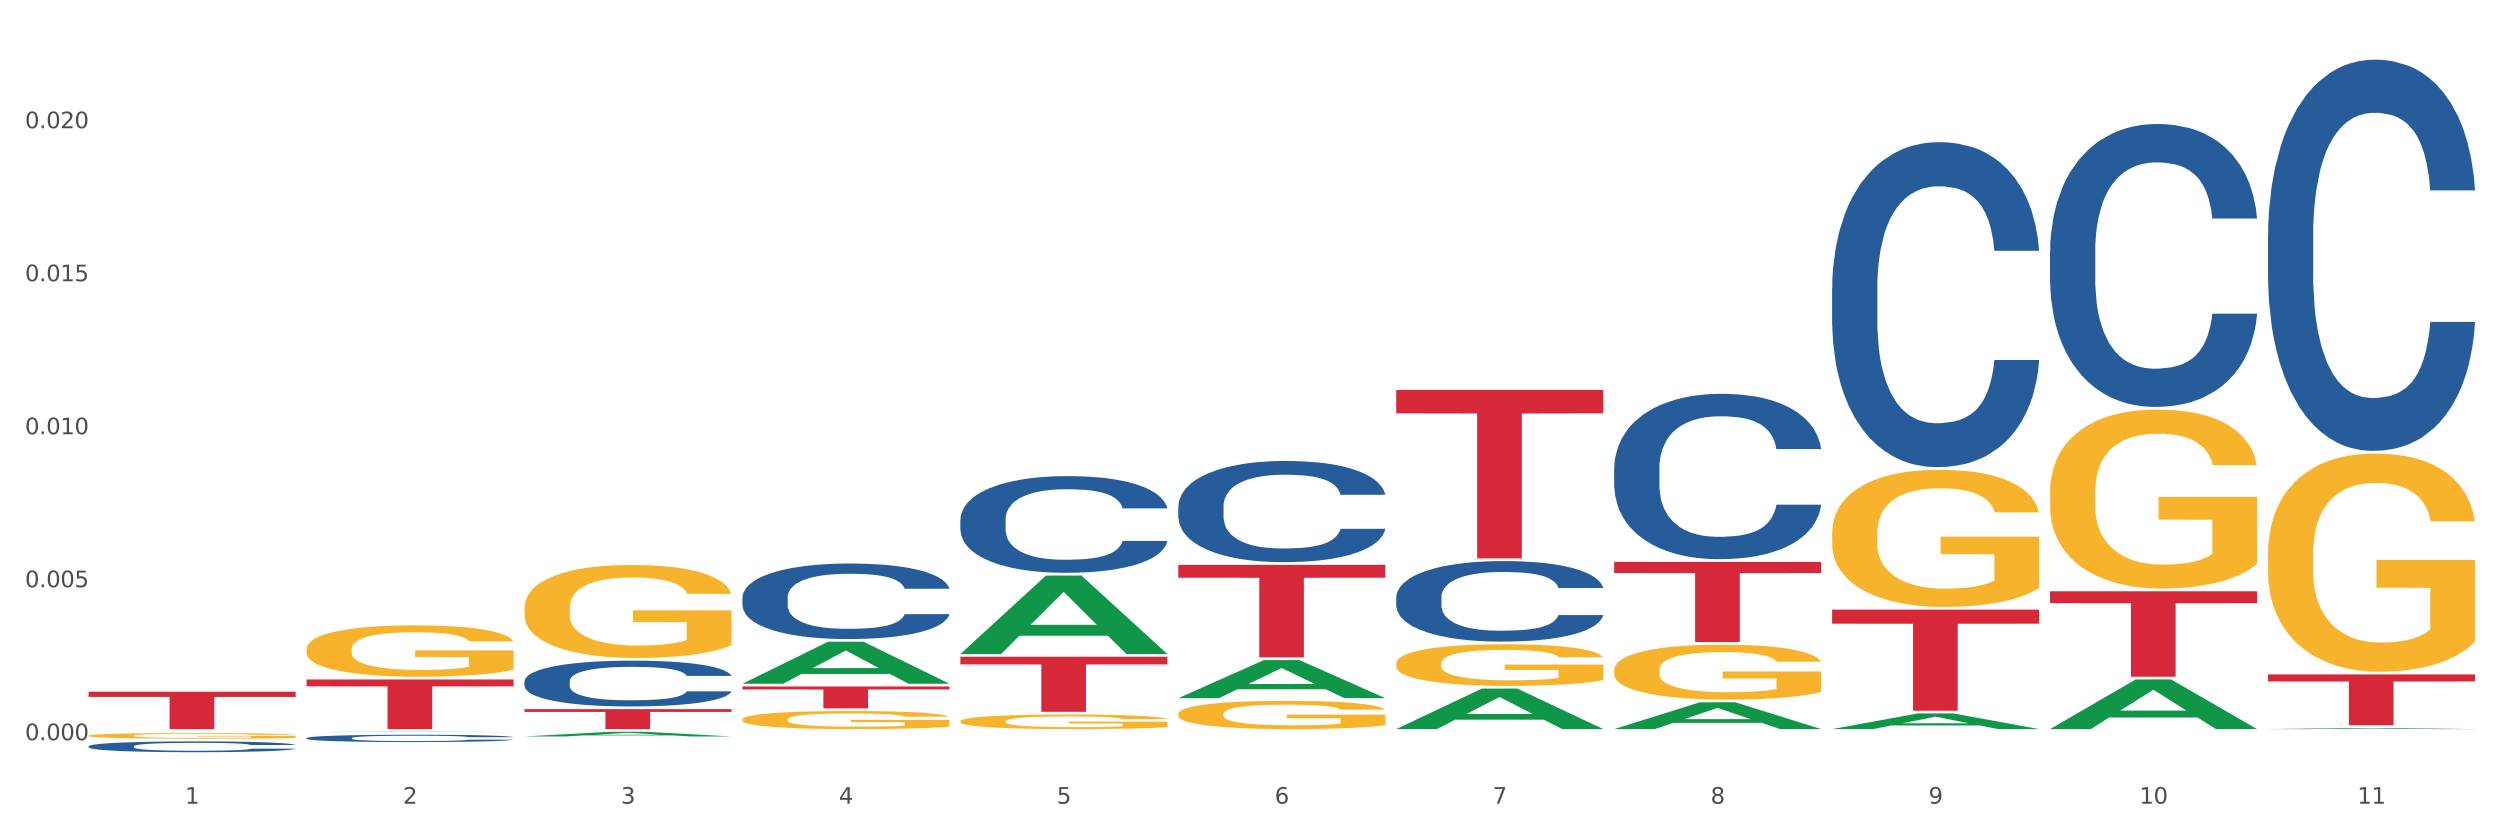
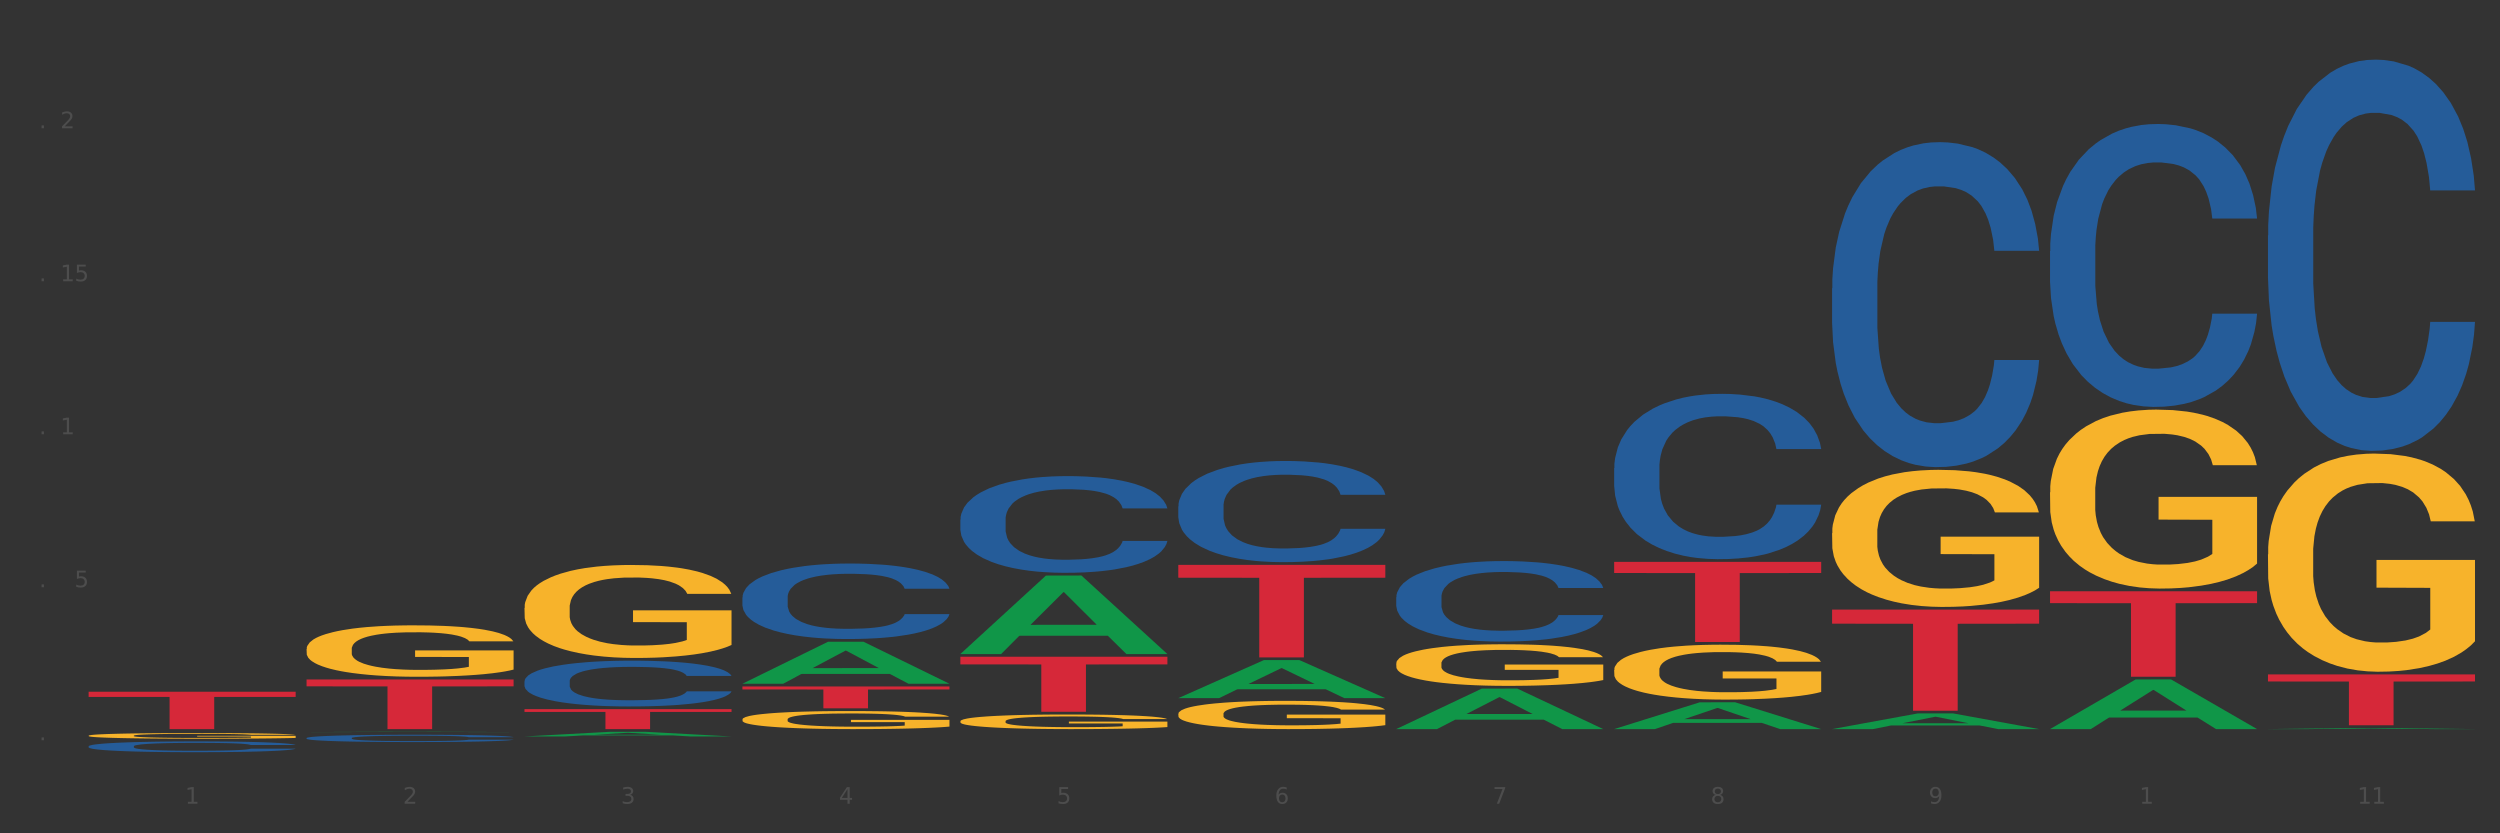
<svg xmlns="http://www.w3.org/2000/svg" xmlns:xlink="http://www.w3.org/1999/xlink" width="1080pt" height="360pt" viewBox="0 0 1080 360" version="1.1">
  <rect x="0" y="0" width="1080" height="360" fill="#333333" stroke="none" />
  <defs>
    <style type="text/css">*{stroke-linejoin: round; stroke-linecap: butt}</style>
  </defs>
  <g id="figure_1">
    <g id="patch_1">
-       <path d="M 0 360  L 1080 360  L 1080 0  L 0 0  z " style="fill: #ffffff; stroke: #ffffff; stroke-linejoin: miter" />
-     </g>
+       </g>
    <g id="axes_1">
      <g id="matplotlib.axis_1">
        <g id="xtick_1">
          <g id="text_1">
            <g style="fill: #4d4d4d" transform="translate(79.949 347.204) scale(0.096 -0.096)">
              <defs>
                <path id="DejaVuSans-31" d="M 794 531  L 1825 531  L 1825 4091  L 703 3866  L 703 4441  L 1819 4666  L 2450 4666  L 2450 531  L 3481 531  L 3481 0  L 794 0  L 794 531  z " transform="scale(0.016)" />
              </defs>
              <use xlink:href="#DejaVuSans-31" />
            </g>
          </g>
        </g>
        <g id="xtick_2">
          <g id="text_2">
            <g style="fill: #4d4d4d" transform="translate(174.097 347.204) scale(0.096 -0.096)">
              <defs>
                <path id="DejaVuSans-32" d="M 1228 531  L 3431 531  L 3431 0  L 469 0  L 469 531  Q 828 903 1448 1529  Q 2069 2156 2228 2338  Q 2531 2678 2651 2914  Q 2772 3150 2772 3378  Q 2772 3750 2511 3984  Q 2250 4219 1831 4219  Q 1534 4219 1204 4116  Q 875 4013 500 3803  L 500 4441  Q 881 4594 1212 4672  Q 1544 4750 1819 4750  Q 2544 4750 2975 4387  Q 3406 4025 3406 3419  Q 3406 3131 3298 2873  Q 3191 2616 2906 2266  Q 2828 2175 2409 1742  Q 1991 1309 1228 531  z " transform="scale(0.016)" />
              </defs>
              <use xlink:href="#DejaVuSans-32" />
            </g>
          </g>
        </g>
        <g id="xtick_3">
          <g id="text_3">
            <g style="fill: #4d4d4d" transform="translate(268.244 347.204) scale(0.096 -0.096)">
              <defs>
                <path id="DejaVuSans-33" d="M 2597 2516  Q 3050 2419 3304 2112  Q 3559 1806 3559 1356  Q 3559 666 3084 287  Q 2609 -91 1734 -91  Q 1441 -91 1130 -33  Q 819 25 488 141  L 488 750  Q 750 597 1062 519  Q 1375 441 1716 441  Q 2309 441 2620 675  Q 2931 909 2931 1356  Q 2931 1769 2642 2001  Q 2353 2234 1838 2234  L 1294 2234  L 1294 2753  L 1863 2753  Q 2328 2753 2575 2939  Q 2822 3125 2822 3475  Q 2822 3834 2567 4026  Q 2313 4219 1838 4219  Q 1578 4219 1281 4162  Q 984 4106 628 3988  L 628 4550  Q 988 4650 1302 4700  Q 1616 4750 1894 4750  Q 2613 4750 3031 4423  Q 3450 4097 3450 3541  Q 3450 3153 3228 2886  Q 3006 2619 2597 2516  z " transform="scale(0.016)" />
              </defs>
              <use xlink:href="#DejaVuSans-33" />
            </g>
          </g>
        </g>
        <g id="xtick_4">
          <g id="text_4">
            <g style="fill: #4d4d4d" transform="translate(362.392 347.204) scale(0.096 -0.096)">
              <defs>
                <path id="DejaVuSans-34" d="M 2419 4116  L 825 1625  L 2419 1625  L 2419 4116  z M 2253 4666  L 3047 4666  L 3047 1625  L 3713 1625  L 3713 1100  L 3047 1100  L 3047 0  L 2419 0  L 2419 1100  L 313 1100  L 313 1709  L 2253 4666  z " transform="scale(0.016)" />
              </defs>
              <use xlink:href="#DejaVuSans-34" />
            </g>
          </g>
        </g>
        <g id="xtick_5">
          <g id="text_5">
            <g style="fill: #4d4d4d" transform="translate(456.54 347.204) scale(0.096 -0.096)">
              <defs>
                <path id="DejaVuSans-35" d="M 691 4666  L 3169 4666  L 3169 4134  L 1269 4134  L 1269 2991  Q 1406 3038 1543 3061  Q 1681 3084 1819 3084  Q 2600 3084 3056 2656  Q 3513 2228 3513 1497  Q 3513 744 3044 326  Q 2575 -91 1722 -91  Q 1428 -91 1123 -41  Q 819 9 494 109  L 494 744  Q 775 591 1075 516  Q 1375 441 1709 441  Q 2250 441 2565 725  Q 2881 1009 2881 1497  Q 2881 1984 2565 2268  Q 2250 2553 1709 2553  Q 1456 2553 1204 2497  Q 953 2441 691 2322  L 691 4666  z " transform="scale(0.016)" />
              </defs>
              <use xlink:href="#DejaVuSans-35" />
            </g>
          </g>
        </g>
        <g id="xtick_6">
          <g id="text_6">
            <g style="fill: #4d4d4d" transform="translate(550.688 347.204) scale(0.096 -0.096)">
              <defs>
                <path id="DejaVuSans-36" d="M 2113 2584  Q 1688 2584 1439 2293  Q 1191 2003 1191 1497  Q 1191 994 1439 701  Q 1688 409 2113 409  Q 2538 409 2786 701  Q 3034 994 3034 1497  Q 3034 2003 2786 2293  Q 2538 2584 2113 2584  z M 3366 4563  L 3366 3988  Q 3128 4100 2886 4159  Q 2644 4219 2406 4219  Q 1781 4219 1451 3797  Q 1122 3375 1075 2522  Q 1259 2794 1537 2939  Q 1816 3084 2150 3084  Q 2853 3084 3261 2657  Q 3669 2231 3669 1497  Q 3669 778 3244 343  Q 2819 -91 2113 -91  Q 1303 -91 875 529  Q 447 1150 447 2328  Q 447 3434 972 4092  Q 1497 4750 2381 4750  Q 2619 4750 2861 4703  Q 3103 4656 3366 4563  z " transform="scale(0.016)" />
              </defs>
              <use xlink:href="#DejaVuSans-36" />
            </g>
          </g>
        </g>
        <g id="xtick_7">
          <g id="text_7">
            <g style="fill: #4d4d4d" transform="translate(644.835 347.204) scale(0.096 -0.096)">
              <defs>
                <path id="DejaVuSans-37" d="M 525 4666  L 3525 4666  L 3525 4397  L 1831 0  L 1172 0  L 2766 4134  L 525 4134  L 525 4666  z " transform="scale(0.016)" />
              </defs>
              <use xlink:href="#DejaVuSans-37" />
            </g>
          </g>
        </g>
        <g id="xtick_8">
          <g id="text_8">
            <g style="fill: #4d4d4d" transform="translate(738.983 347.204) scale(0.096 -0.096)">
              <defs>
                <path id="DejaVuSans-38" d="M 2034 2216  Q 1584 2216 1326 1975  Q 1069 1734 1069 1313  Q 1069 891 1326 650  Q 1584 409 2034 409  Q 2484 409 2743 651  Q 3003 894 3003 1313  Q 3003 1734 2745 1975  Q 2488 2216 2034 2216  z M 1403 2484  Q 997 2584 770 2862  Q 544 3141 544 3541  Q 544 4100 942 4425  Q 1341 4750 2034 4750  Q 2731 4750 3128 4425  Q 3525 4100 3525 3541  Q 3525 3141 3298 2862  Q 3072 2584 2669 2484  Q 3125 2378 3379 2068  Q 3634 1759 3634 1313  Q 3634 634 3220 271  Q 2806 -91 2034 -91  Q 1263 -91 848 271  Q 434 634 434 1313  Q 434 1759 690 2068  Q 947 2378 1403 2484  z M 1172 3481  Q 1172 3119 1398 2916  Q 1625 2713 2034 2713  Q 2441 2713 2670 2916  Q 2900 3119 2900 3481  Q 2900 3844 2670 4047  Q 2441 4250 2034 4250  Q 1625 4250 1398 4047  Q 1172 3844 1172 3481  z " transform="scale(0.016)" />
              </defs>
              <use xlink:href="#DejaVuSans-38" />
            </g>
          </g>
        </g>
        <g id="xtick_9">
          <g id="text_9">
            <g style="fill: #4d4d4d" transform="translate(833.131 347.204) scale(0.096 -0.096)">
              <defs>
                <path id="DejaVuSans-39" d="M 703 97  L 703 672  Q 941 559 1184 500  Q 1428 441 1663 441  Q 2288 441 2617 861  Q 2947 1281 2994 2138  Q 2813 1869 2534 1725  Q 2256 1581 1919 1581  Q 1219 1581 811 2004  Q 403 2428 403 3163  Q 403 3881 828 4315  Q 1253 4750 1959 4750  Q 2769 4750 3195 4129  Q 3622 3509 3622 2328  Q 3622 1225 3098 567  Q 2575 -91 1691 -91  Q 1453 -91 1209 -44  Q 966 3 703 97  z M 1959 2075  Q 2384 2075 2632 2365  Q 2881 2656 2881 3163  Q 2881 3666 2632 3958  Q 2384 4250 1959 4250  Q 1534 4250 1286 3958  Q 1038 3666 1038 3163  Q 1038 2656 1286 2365  Q 1534 2075 1959 2075  z " transform="scale(0.016)" />
              </defs>
              <use xlink:href="#DejaVuSans-39" />
            </g>
          </g>
        </g>
        <g id="xtick_10">
          <g id="text_10">
            <g style="fill: #4d4d4d" transform="translate(924.224 347.204) scale(0.096 -0.096)">
              <defs>
-                 <path id="DejaVuSans-30" d="M 2034 4250  Q 1547 4250 1301 3770  Q 1056 3291 1056 2328  Q 1056 1369 1301 889  Q 1547 409 2034 409  Q 2525 409 2770 889  Q 3016 1369 3016 2328  Q 3016 3291 2770 3770  Q 2525 4250 2034 4250  z M 2034 4750  Q 2819 4750 3233 4129  Q 3647 3509 3647 2328  Q 3647 1150 3233 529  Q 2819 -91 2034 -91  Q 1250 -91 836 529  Q 422 1150 422 2328  Q 422 3509 836 4129  Q 1250 4750 2034 4750  z " transform="scale(0.016)" />
-               </defs>
+                 </defs>
              <use xlink:href="#DejaVuSans-31" />
              <use xlink:href="#DejaVuSans-30" transform="translate(63.623 0)" />
            </g>
          </g>
        </g>
        <g id="xtick_11">
          <g id="text_11">
            <g style="fill: #4d4d4d" transform="translate(1018.372 347.204) scale(0.096 -0.096)">
              <use xlink:href="#DejaVuSans-31" />
              <use xlink:href="#DejaVuSans-31" transform="translate(63.623 0)" />
            </g>
          </g>
        </g>
        <g id="xtick_12" />
        <g id="xtick_13" />
        <g id="xtick_14" />
        <g id="xtick_15" />
        <g id="xtick_16" />
        <g id="xtick_17" />
        <g id="xtick_18" />
        <g id="xtick_19" />
        <g id="xtick_20" />
        <g id="xtick_21" />
      </g>
      <g id="matplotlib.axis_2">
        <g id="ytick_1">
          <g id="text_12">
            <g style="fill: #4d4d4d" transform="translate(10.8 319.782) scale(0.096 -0.096)">
              <defs>
                <path id="DejaVuSans-2e" d="M 684 794  L 1344 794  L 1344 0  L 684 0  L 684 794  z " transform="scale(0.016)" />
              </defs>
              <use xlink:href="#DejaVuSans-30" />
              <use xlink:href="#DejaVuSans-2e" transform="translate(63.623 0)" />
              <use xlink:href="#DejaVuSans-30" transform="translate(95.41 0)" />
              <use xlink:href="#DejaVuSans-30" transform="translate(159.033 0)" />
              <use xlink:href="#DejaVuSans-30" transform="translate(222.656 0)" />
            </g>
          </g>
        </g>
        <g id="ytick_2">
          <g id="text_13">
            <g style="fill: #4d4d4d" transform="translate(10.8 253.685) scale(0.096 -0.096)">
              <use xlink:href="#DejaVuSans-30" />
              <use xlink:href="#DejaVuSans-2e" transform="translate(63.623 0)" />
              <use xlink:href="#DejaVuSans-30" transform="translate(95.41 0)" />
              <use xlink:href="#DejaVuSans-30" transform="translate(159.033 0)" />
              <use xlink:href="#DejaVuSans-35" transform="translate(222.656 0)" />
            </g>
          </g>
        </g>
        <g id="ytick_3">
          <g id="text_14">
            <g style="fill: #4d4d4d" transform="translate(10.8 187.589) scale(0.096 -0.096)">
              <use xlink:href="#DejaVuSans-30" />
              <use xlink:href="#DejaVuSans-2e" transform="translate(63.623 0)" />
              <use xlink:href="#DejaVuSans-30" transform="translate(95.41 0)" />
              <use xlink:href="#DejaVuSans-31" transform="translate(159.033 0)" />
              <use xlink:href="#DejaVuSans-30" transform="translate(222.656 0)" />
            </g>
          </g>
        </g>
        <g id="ytick_4">
          <g id="text_15">
            <g style="fill: #4d4d4d" transform="translate(10.8 121.493) scale(0.096 -0.096)">
              <use xlink:href="#DejaVuSans-30" />
              <use xlink:href="#DejaVuSans-2e" transform="translate(63.623 0)" />
              <use xlink:href="#DejaVuSans-30" transform="translate(95.41 0)" />
              <use xlink:href="#DejaVuSans-31" transform="translate(159.033 0)" />
              <use xlink:href="#DejaVuSans-35" transform="translate(222.656 0)" />
            </g>
          </g>
        </g>
        <g id="ytick_5">
          <g id="text_16">
            <g style="fill: #4d4d4d" transform="translate(10.8 55.397) scale(0.096 -0.096)">
              <use xlink:href="#DejaVuSans-30" />
              <use xlink:href="#DejaVuSans-2e" transform="translate(63.623 0)" />
              <use xlink:href="#DejaVuSans-30" transform="translate(95.41 0)" />
              <use xlink:href="#DejaVuSans-32" transform="translate(159.033 0)" />
              <use xlink:href="#DejaVuSans-30" transform="translate(222.656 0)" />
            </g>
          </g>
        </g>
        <g id="ytick_6" />
        <g id="ytick_7" />
        <g id="ytick_8" />
        <g id="ytick_9" />
        <g id="ytick_10" />
      </g>
      <g id="PolyCollection_1">
        <path d="M 132.431 316.245  L 132.523 316.245  L 169.405 316.134  L 184.712 316.134  L 221.871 316.245  L 204.167 316.245  L 196.145 316.219  L 158.064 316.219  L 157.787 316.22  L 150.042 316.245  L 132.431 316.245  L 132.431 316.245  L 162.859 316.204  L 191.351 316.204  L 177.243 316.158  L 177.059 316.158  L 176.874 316.158  L 162.767 316.204  L 162.859 316.204  L 132.431 316.245  z " clip-path="url(#p52f216a05f)" style="fill: #109648" />
        <path d="M 226.578 318.146  L 226.671 318.144  L 263.553 316.136  L 278.859 316.134  L 316.019 318.15  L 298.315 318.15  L 290.293 317.681  L 252.212 317.681  L 251.935 317.688  L 244.19 318.15  L 226.578 318.15  L 226.578 318.146  L 257.006 317.401  L 285.498 317.399  L 271.391 316.564  L 271.206 316.56  L 271.022 316.566  L 256.914 317.399  L 257.006 317.401  L 226.578 318.146  z " clip-path="url(#p52f216a05f)" style="fill: #109648" />
        <path d="M 320.726 295.345  L 320.818 295.328  L 357.701 277.238  L 373.007 277.221  L 410.166 295.379  L 392.463 295.379  L 384.441 291.151  L 346.359 291.151  L 346.083 291.219  L 338.337 295.379  L 320.726 295.379  L 320.726 295.345  L 351.154 288.627  L 379.646 288.61  L 365.538 281.092  L 365.354 281.057  L 365.17 281.109  L 351.062 288.61  L 351.154 288.627  L 320.726 295.345  z " clip-path="url(#p52f216a05f)" style="fill: #109648" />
        <path d="M 414.874 282.485  L 414.966 282.453  L 451.848 248.646  L 467.155 248.614  L 504.314 282.548  L 486.61 282.548  L 478.588 274.646  L 440.507 274.646  L 440.23 274.774  L 432.485 282.548  L 414.874 282.548  L 414.874 282.485  L 445.302 269.931  L 473.794 269.899  L 459.686 255.847  L 459.502 255.783  L 459.317 255.879  L 445.21 269.899  L 445.302 269.931  L 414.874 282.485  z " clip-path="url(#p52f216a05f)" style="fill: #109648" />
        <path d="M 509.021 301.574  L 509.114 301.558  L 545.996 285.159  L 561.302 285.143  L 598.462 301.605  L 580.758 301.605  L 572.736 297.771  L 534.655 297.771  L 534.378 297.833  L 526.633 301.605  L 509.021 301.605  L 509.021 301.574  L 539.449 295.484  L 567.941 295.468  L 553.834 288.652  L 553.649 288.621  L 553.465 288.667  L 539.357 295.468  L 539.449 295.484  L 509.021 301.574  z " clip-path="url(#p52f216a05f)" style="fill: #109648" />
        <path d="M 603.169 314.94  L 603.261 314.923  L 640.144 297.471  L 655.45 297.455  L 692.609 314.973  L 674.906 314.973  L 666.884 310.894  L 628.802 310.894  L 628.526 310.959  L 620.78 314.973  L 603.169 314.973  L 603.169 314.94  L 633.597 308.459  L 662.089 308.443  L 647.981 301.189  L 647.797 301.156  L 647.613 301.205  L 633.505 308.443  L 633.597 308.459  L 603.169 314.94  z " clip-path="url(#p52f216a05f)" style="fill: #109648" />
        <path d="M 697.317 314.951  L 697.409 314.94  L 734.291 303.397  L 749.598 303.386  L 786.757 314.973  L 769.053 314.973  L 761.031 312.275  L 722.95 312.275  L 722.673 312.318  L 714.928 314.973  L 697.317 314.973  L 697.317 314.951  L 727.745 310.665  L 756.237 310.654  L 742.129 305.856  L 741.945 305.834  L 741.76 305.867  L 727.653 310.654  L 727.745 310.665  L 697.317 314.951  z " clip-path="url(#p52f216a05f)" style="fill: #109648" />
        <path d="M 791.464 314.96  L 791.557 314.954  L 828.439 308.204  L 843.745 308.198  L 880.905 314.973  L 863.201 314.973  L 855.179 313.395  L 817.098 313.395  L 816.821 313.421  L 809.076 314.973  L 791.464 314.973  L 791.464 314.96  L 821.893 312.454  L 850.384 312.447  L 836.277 309.642  L 836.092 309.629  L 835.908 309.648  L 821.8 312.447  L 821.893 312.454  L 791.464 314.96  z " clip-path="url(#p52f216a05f)" style="fill: #109648" />
        <path d="M 885.612 314.932  L 885.704 314.912  L 922.587 293.524  L 937.893 293.503  L 975.052 314.973  L 957.349 314.973  L 949.327 309.973  L 911.245 309.973  L 910.969 310.054  L 903.223 314.973  L 885.612 314.973  L 885.612 314.932  L 916.04 306.99  L 944.532 306.97  L 930.424 298.079  L 930.24 298.039  L 930.056 298.1  L 915.948 306.97  L 916.04 306.99  L 885.612 314.932  z " clip-path="url(#p52f216a05f)" style="fill: #109648" />
        <path d="M 509.021 308.407  L 509.127 308.396  L 509.127 307.994  L 509.338 307.649  L 510.394 306.813  L 511.978 306.121  L 513.14 305.754  L 514.301 305.453  L 515.674 305.152  L 517.363 304.839  L 520.426 304.382  L 522.327 304.148  L 524.65 303.903  L 528.874 303.546  L 531.936 303.346  L 535.104 303.178  L 540.278 302.978  L 543.657 302.889  L 547.247 302.822  L 551.577 302.777  L 554.85 302.766  L 562.031 302.799  L 568.155 302.9  L 571.112 302.978  L 574.914 303.112  L 576.92 303.201  L 580.193 303.379  L 583.573 303.613  L 585.896 303.814  L 589.38 304.193  L 592.02 304.572  L 594.449 305.04  L 595.716 305.363  L 596.667 305.664  L 597.511 306.01  L 598.356 306.556  L 579.349 306.556  L 578.609 306.166  L 577.448 305.798  L 575.758 305.441  L 574.28 305.219  L 571.746 304.94  L 569.423 304.761  L 566.994 304.628  L 564.037 304.516  L 561.714 304.46  L 558.441 304.416  L 551.999 304.427  L 547.67 304.516  L 544.713 304.628  L 542.812 304.728  L 541.123 304.839  L 539.222 304.996  L 537.004 305.23  L 535.42 305.441  L 533.837 305.709  L 532.569 305.977  L 531.408 306.289  L 530.457 306.623  L 529.718 306.969  L 529.085 307.392  L 528.557 308.095  L 528.557 309.622  L 528.768 309.967  L 529.296 310.425  L 529.929 310.77  L 530.985 311.183  L 531.936 311.461  L 533.731 311.863  L 535.737 312.197  L 537.321 312.409  L 538.905 312.587  L 541.651 312.832  L 544.713 313.033  L 547.353 313.156  L 550.943 313.267  L 553.372 313.312  L 555.484 313.334  L 560.658 313.334  L 564.354 313.301  L 568.472 313.223  L 571.64 313.122  L 574.28 313  L 577.237 312.799  L 579.137 312.609  L 579.137 310.28  L 555.906 310.268  L 555.906 308.719  L 598.462 308.719  L 598.462 313.267  L 596.667 313.501  L 594.66 313.713  L 592.548 313.903  L 589.38 314.137  L 585.579 314.36  L 582.2 314.516  L 578.609 314.65  L 574.386 314.772  L 568.895 314.884  L 565.516 314.928  L 561.292 314.962  L 556.329 314.973  L 551.999 314.951  L 547.775 314.895  L 543.34 314.794  L 539.011 314.65  L 535.737 314.505  L 532.464 314.326  L 528.979 314.092  L 526.234 313.869  L 524.122 313.669  L 521.799 313.412  L 519.264 313.078  L 517.363 312.777  L 515.674 312.465  L 513.879 312.063  L 512.612 311.718  L 511.344 311.283  L 510.605 310.96  L 509.761 310.458  L 509.127 309.756  L 509.021 308.407  z " clip-path="url(#p52f216a05f)" style="fill: #f7b32b" />
        <path d="M 603.169 286.63  L 603.275 286.613  L 603.275 286.022  L 603.486 285.514  L 604.542 284.283  L 606.126 283.266  L 607.287 282.725  L 608.449 282.282  L 609.822 281.839  L 611.511 281.379  L 614.573 280.706  L 616.474 280.362  L 618.797 280.001  L 623.021 279.476  L 626.083 279.181  L 629.251 278.934  L 634.426 278.639  L 637.805 278.508  L 641.395 278.409  L 645.724 278.344  L 648.998 278.327  L 656.179 278.377  L 662.303 278.524  L 665.26 278.639  L 669.061 278.836  L 671.068 278.967  L 674.341 279.23  L 677.72 279.574  L 680.043 279.87  L 683.528 280.427  L 686.168 280.985  L 688.597 281.674  L 689.864 282.15  L 690.814 282.593  L 691.659 283.102  L 692.504 283.906  L 673.496 283.906  L 672.757 283.332  L 671.596 282.79  L 669.906 282.265  L 668.428 281.937  L 665.893 281.527  L 663.57 281.264  L 661.142 281.067  L 658.185 280.903  L 655.862 280.821  L 652.588 280.756  L 646.147 280.772  L 641.817 280.903  L 638.861 281.067  L 636.96 281.215  L 635.27 281.379  L 633.37 281.609  L 631.152 281.953  L 629.568 282.265  L 627.984 282.659  L 626.717 283.053  L 625.555 283.512  L 624.605 284.004  L 623.866 284.513  L 623.232 285.136  L 622.704 286.17  L 622.704 288.418  L 622.916 288.927  L 623.444 289.599  L 624.077 290.108  L 625.133 290.715  L 626.083 291.125  L 627.879 291.716  L 629.885 292.208  L 631.469 292.52  L 633.053 292.782  L 635.798 293.143  L 638.861 293.439  L 641.501 293.619  L 645.091 293.783  L 647.52 293.849  L 649.632 293.882  L 654.806 293.882  L 658.502 293.832  L 662.62 293.718  L 665.788 293.57  L 668.428 293.389  L 671.384 293.094  L 673.285 292.815  L 673.285 289.386  L 650.054 289.37  L 650.054 287.089  L 692.609 287.089  L 692.609 293.783  L 690.814 294.128  L 688.808 294.439  L 686.696 294.718  L 683.528 295.063  L 679.727 295.391  L 676.347 295.621  L 672.757 295.818  L 668.533 295.998  L 663.042 296.162  L 659.663 296.228  L 655.439 296.277  L 650.476 296.293  L 646.147 296.261  L 641.923 296.179  L 637.488 296.031  L 633.158 295.818  L 629.885 295.604  L 626.611 295.342  L 623.127 294.997  L 620.381 294.669  L 618.269 294.374  L 615.946 293.996  L 613.412 293.504  L 611.511 293.061  L 609.822 292.602  L 608.026 292.011  L 606.759 291.503  L 605.492 290.863  L 604.753 290.387  L 603.908 289.648  L 603.275 288.615  L 603.169 286.63  z " clip-path="url(#p52f216a05f)" style="fill: #f7b32b" />
        <path d="M 697.317 289.467  L 697.422 289.445  L 697.422 288.665  L 697.633 287.994  L 698.689 286.369  L 700.273 285.026  L 701.435 284.311  L 702.597 283.727  L 703.969 283.142  L 705.659 282.535  L 708.721 281.647  L 710.622 281.192  L 712.945 280.716  L 717.169 280.023  L 720.231 279.633  L 723.399 279.308  L 728.573 278.918  L 731.952 278.745  L 735.543 278.615  L 739.872 278.528  L 743.146 278.506  L 750.326 278.571  L 756.451 278.766  L 759.407 278.918  L 763.209 279.178  L 765.215 279.351  L 768.489 279.698  L 771.868 280.153  L 774.191 280.542  L 777.676 281.279  L 780.316 282.015  L 782.744 282.925  L 784.011 283.553  L 784.962 284.138  L 785.807 284.81  L 786.651 285.871  L 767.644 285.871  L 766.905 285.113  L 765.743 284.398  L 764.054 283.705  L 762.575 283.272  L 760.041 282.73  L 757.718 282.384  L 755.289 282.124  L 752.333 281.907  L 750.009 281.799  L 746.736 281.712  L 740.294 281.734  L 735.965 281.907  L 733.008 282.124  L 731.108 282.319  L 729.418 282.535  L 727.517 282.838  L 725.3 283.293  L 723.716 283.705  L 722.132 284.225  L 720.865 284.745  L 719.703 285.351  L 718.753 286.001  L 718.014 286.672  L 717.38 287.495  L 716.852 288.86  L 716.852 291.828  L 717.063 292.499  L 717.591 293.387  L 718.225 294.059  L 719.281 294.86  L 720.231 295.402  L 722.026 296.181  L 724.033 296.831  L 725.617 297.243  L 727.201 297.589  L 729.946 298.066  L 733.008 298.456  L 735.648 298.694  L 739.239 298.911  L 741.667 298.997  L 743.779 299.041  L 748.953 299.041  L 752.649 298.976  L 756.768 298.824  L 759.935 298.629  L 762.575 298.391  L 765.532 298.001  L 767.433 297.633  L 767.433 293.106  L 744.202 293.084  L 744.202 290.073  L 786.757 290.073  L 786.757 298.911  L 784.962 299.365  L 782.956 299.777  L 780.844 300.145  L 777.676 300.6  L 773.874 301.033  L 770.495 301.337  L 766.905 301.596  L 762.681 301.835  L 757.19 302.051  L 753.811 302.138  L 749.587 302.203  L 744.624 302.225  L 740.294 302.181  L 736.071 302.073  L 731.636 301.878  L 727.306 301.596  L 724.033 301.315  L 720.759 300.968  L 717.274 300.513  L 714.529 300.08  L 712.417 299.69  L 710.094 299.192  L 707.56 298.542  L 705.659 297.957  L 703.969 297.351  L 702.174 296.571  L 700.907 295.9  L 699.64 295.055  L 698.901 294.427  L 698.056 293.452  L 697.422 292.087  L 697.317 289.467  z " clip-path="url(#p52f216a05f)" style="fill: #f7b32b" />
        <path d="M 885.612 212.678  L 885.718 212.607  L 885.718 210.065  L 885.929 207.877  L 886.985 202.581  L 888.569 198.203  L 889.73 195.873  L 890.892 193.967  L 892.265 192.061  L 893.954 190.084  L 897.016 187.189  L 898.917 185.706  L 901.24 184.153  L 905.464 181.893  L 908.526 180.622  L 911.694 179.563  L 916.869 178.292  L 920.248 177.728  L 923.838 177.304  L 928.167 177.021  L 931.441 176.951  L 938.622 177.163  L 944.746 177.798  L 947.703 178.292  L 951.504 179.14  L 953.511 179.704  L 956.784 180.834  L 960.163 182.317  L 962.486 183.588  L 965.971 185.988  L 968.611 188.389  L 971.04 191.355  L 972.307 193.402  L 973.257 195.309  L 974.102 197.497  L 974.947 200.957  L 955.939 200.957  L 955.2 198.486  L 954.039 196.156  L 952.349 193.896  L 950.871 192.484  L 948.336 190.719  L 946.013 189.589  L 943.585 188.742  L 940.628 188.036  L 938.305 187.683  L 935.031 187.401  L 928.59 187.471  L 924.26 188.036  L 921.304 188.742  L 919.403 189.378  L 917.713 190.084  L 915.813 191.072  L 913.595 192.555  L 912.011 193.896  L 910.427 195.591  L 909.16 197.286  L 907.999 199.263  L 907.048 201.381  L 906.309 203.57  L 905.675 206.253  L 905.147 210.701  L 905.147 220.374  L 905.359 222.563  L 905.887 225.458  L 906.52 227.646  L 907.576 230.259  L 908.526 232.024  L 910.322 234.566  L 912.328 236.684  L 913.912 238.026  L 915.496 239.155  L 918.241 240.709  L 921.304 241.98  L 923.944 242.756  L 927.534 243.462  L 929.963 243.745  L 932.075 243.886  L 937.249 243.886  L 940.945 243.674  L 945.063 243.18  L 948.231 242.544  L 950.871 241.768  L 953.827 240.497  L 955.728 239.297  L 955.728 224.54  L 932.497 224.469  L 932.497 214.655  L 975.052 214.655  L 975.052 243.462  L 973.257 244.945  L 971.251 246.287  L 969.139 247.487  L 965.971 248.97  L 962.17 250.382  L 958.79 251.37  L 955.2 252.218  L 950.976 252.994  L 945.485 253.7  L 942.106 253.983  L 937.882 254.195  L 932.919 254.265  L 928.59 254.124  L 924.366 253.771  L 919.931 253.135  L 915.601 252.218  L 912.328 251.3  L 909.054 250.17  L 905.57 248.687  L 902.824 247.275  L 900.712 246.004  L 898.389 244.38  L 895.855 242.262  L 893.954 240.356  L 892.265 238.379  L 890.469 235.837  L 889.202 233.648  L 887.935 230.894  L 887.196 228.847  L 886.351 225.669  L 885.718 221.221  L 885.612 212.678  z " clip-path="url(#p52f216a05f)" style="fill: #f7b32b" />
        <path d="M 791.464 230.334  L 791.57 230.28  L 791.57 228.333  L 791.781 226.656  L 792.837 222.599  L 794.421 219.245  L 795.583 217.46  L 796.744 215.999  L 798.117 214.539  L 799.806 213.024  L 802.869 210.806  L 804.77 209.67  L 807.093 208.48  L 811.317 206.749  L 814.379 205.776  L 817.547 204.964  L 822.721 203.99  L 826.1 203.558  L 829.69 203.233  L 834.02 203.017  L 837.293 202.963  L 844.474 203.125  L 850.598 203.612  L 853.555 203.99  L 857.357 204.64  L 859.363 205.072  L 862.636 205.938  L 866.016 207.074  L 868.339 208.048  L 871.823 209.887  L 874.463 211.726  L 876.892 213.998  L 878.159 215.567  L 879.11 217.027  L 879.954 218.704  L 880.799 221.355  L 861.792 221.355  L 861.053 219.461  L 859.891 217.676  L 858.201 215.945  L 856.723 214.863  L 854.189 213.511  L 851.866 212.646  L 849.437 211.996  L 846.48 211.455  L 844.157 211.185  L 840.884 210.969  L 834.442 211.023  L 830.113 211.455  L 827.156 211.996  L 825.255 212.483  L 823.566 213.024  L 821.665 213.781  L 819.447 214.917  L 817.864 215.945  L 816.28 217.244  L 815.012 218.542  L 813.851 220.056  L 812.9 221.679  L 812.161 223.356  L 811.528 225.412  L 811 228.82  L 811 236.231  L 811.211 237.907  L 811.739 240.125  L 812.372 241.802  L 813.428 243.804  L 814.379 245.156  L 816.174 247.103  L 818.18 248.726  L 819.764 249.754  L 821.348 250.62  L 824.094 251.81  L 827.156 252.783  L 829.796 253.378  L 833.386 253.919  L 835.815 254.136  L 837.927 254.244  L 843.101 254.244  L 846.797 254.082  L 850.915 253.703  L 854.083 253.216  L 856.723 252.621  L 859.68 251.647  L 861.58 250.728  L 861.58 239.422  L 838.349 239.368  L 838.349 231.849  L 880.905 231.849  L 880.905 253.919  L 879.11 255.055  L 877.103 256.083  L 874.991 257.003  L 871.823 258.139  L 868.022 259.221  L 864.643 259.978  L 861.053 260.627  L 856.829 261.222  L 851.338 261.763  L 847.959 261.979  L 843.735 262.142  L 838.772 262.196  L 834.442 262.088  L 830.218 261.817  L 825.783 261.33  L 821.454 260.627  L 818.18 259.924  L 814.907 259.058  L 811.422 257.922  L 808.677 256.84  L 806.565 255.867  L 804.242 254.623  L 801.707 253  L 799.806 251.539  L 798.117 250.025  L 796.322 248.077  L 795.055 246.4  L 793.787 244.291  L 793.048 242.722  L 792.204 240.288  L 791.57 236.88  L 791.464 230.334  z " clip-path="url(#p52f216a05f)" style="fill: #f7b32b" />
        <path d="M 979.76 239.495  L 979.865 239.408  L 979.865 236.31  L 980.077 233.642  L 981.132 227.186  L 982.716 221.85  L 983.878 219.01  L 985.04 216.686  L 986.412 214.362  L 988.102 211.952  L 991.164 208.423  L 993.065 206.616  L 995.388 204.722  L 999.612 201.968  L 1002.674 200.419  L 1005.842 199.128  L 1011.016 197.578  L 1014.395 196.89  L 1017.986 196.373  L 1022.315 196.029  L 1025.589 195.943  L 1032.769 196.201  L 1038.894 196.976  L 1041.85 197.578  L 1045.652 198.611  L 1047.658 199.3  L 1050.932 200.677  L 1054.311 202.484  L 1056.634 204.034  L 1060.119 206.96  L 1062.759 209.886  L 1065.187 213.501  L 1066.454 215.997  L 1067.405 218.321  L 1068.25 220.989  L 1069.094 225.207  L 1050.087 225.207  L 1049.348 222.194  L 1048.186 219.354  L 1046.497 216.6  L 1045.018 214.878  L 1042.484 212.727  L 1040.161 211.35  L 1037.732 210.317  L 1034.776 209.456  L 1032.452 209.026  L 1029.179 208.681  L 1022.738 208.767  L 1018.408 209.456  L 1015.451 210.317  L 1013.551 211.091  L 1011.861 211.952  L 1009.96 213.157  L 1007.743 214.964  L 1006.159 216.6  L 1004.575 218.666  L 1003.308 220.731  L 1002.146 223.141  L 1001.196 225.723  L 1000.457 228.391  L 999.823 231.662  L 999.295 237.085  L 999.295 248.876  L 999.506 251.544  L 1000.034 255.073  L 1000.668 257.741  L 1001.724 260.926  L 1002.674 263.078  L 1004.469 266.176  L 1006.476 268.758  L 1008.06 270.394  L 1009.644 271.771  L 1012.389 273.664  L 1015.451 275.214  L 1018.091 276.16  L 1021.682 277.021  L 1024.11 277.365  L 1026.222 277.538  L 1031.396 277.538  L 1035.092 277.279  L 1039.211 276.677  L 1042.378 275.902  L 1045.018 274.955  L 1047.975 273.406  L 1049.876 271.943  L 1049.876 253.954  L 1026.645 253.868  L 1026.645 241.904  L 1069.2 241.904  L 1069.2 277.021  L 1067.405 278.829  L 1065.399 280.464  L 1063.287 281.927  L 1060.119 283.735  L 1056.317 285.456  L 1052.938 286.661  L 1049.348 287.694  L 1045.124 288.641  L 1039.633 289.501  L 1036.254 289.846  L 1032.03 290.104  L 1027.067 290.19  L 1022.738 290.018  L 1018.514 289.587  L 1014.079 288.813  L 1009.749 287.694  L 1006.476 286.575  L 1003.202 285.198  L 999.717 283.39  L 996.972 281.669  L 994.86 280.12  L 992.537 278.14  L 990.003 275.558  L 988.102 273.234  L 986.412 270.824  L 984.617 267.726  L 983.35 265.057  L 982.083 261.701  L 981.344 259.205  L 980.499 255.331  L 979.865 249.909  L 979.76 239.495  z " clip-path="url(#p52f216a05f)" style="fill: #f7b32b" />
        <path d="M 320.726 310.777  L 320.832 310.769  L 320.832 310.513  L 321.043 310.292  L 322.099 309.758  L 323.683 309.316  L 324.844 309.081  L 326.006 308.889  L 327.379 308.696  L 329.068 308.497  L 332.13 308.205  L 334.031 308.055  L 336.354 307.898  L 340.578 307.67  L 343.64 307.542  L 346.808 307.435  L 351.983 307.307  L 355.362 307.25  L 358.952 307.207  L 363.281 307.179  L 366.555 307.172  L 373.735 307.193  L 379.86 307.257  L 382.817 307.307  L 386.618 307.392  L 388.625 307.449  L 391.898 307.563  L 395.277 307.713  L 397.6 307.841  L 401.085 308.084  L 403.725 308.326  L 406.154 308.625  L 407.421 308.832  L 408.371 309.024  L 409.216 309.245  L 410.061 309.594  L 391.053 309.594  L 390.314 309.345  L 389.153 309.109  L 387.463 308.881  L 385.985 308.739  L 383.45 308.561  L 381.127 308.447  L 378.699 308.361  L 375.742 308.29  L 373.419 308.255  L 370.145 308.226  L 363.704 308.233  L 359.374 308.29  L 356.418 308.361  L 354.517 308.425  L 352.827 308.497  L 350.927 308.596  L 348.709 308.746  L 347.125 308.881  L 345.541 309.052  L 344.274 309.223  L 343.112 309.423  L 342.162 309.637  L 341.423 309.857  L 340.789 310.128  L 340.261 310.577  L 340.261 311.553  L 340.473 311.774  L 341.001 312.066  L 341.634 312.287  L 342.69 312.551  L 343.64 312.729  L 345.436 312.985  L 347.442 313.199  L 349.026 313.334  L 350.61 313.448  L 353.355 313.605  L 356.418 313.733  L 359.058 313.812  L 362.648 313.883  L 365.077 313.911  L 367.189 313.926  L 372.363 313.926  L 376.059 313.904  L 380.177 313.854  L 383.345 313.79  L 385.985 313.712  L 388.941 313.584  L 390.842 313.462  L 390.842 311.973  L 367.611 311.966  L 367.611 310.976  L 410.166 310.976  L 410.166 313.883  L 408.371 314.032  L 406.365 314.168  L 404.253 314.289  L 401.085 314.438  L 397.284 314.581  L 393.904 314.681  L 390.314 314.766  L 386.09 314.845  L 380.599 314.916  L 377.22 314.944  L 372.996 314.966  L 368.033 314.973  L 363.704 314.959  L 359.48 314.923  L 355.045 314.859  L 350.715 314.766  L 347.442 314.674  L 344.168 314.56  L 340.684 314.41  L 337.938 314.267  L 335.826 314.139  L 333.503 313.975  L 330.969 313.762  L 329.068 313.569  L 327.379 313.37  L 325.583 313.113  L 324.316 312.892  L 323.049 312.615  L 322.31 312.408  L 321.465 312.087  L 320.832 311.639  L 320.726 310.777  z " clip-path="url(#p52f216a05f)" style="fill: #f7b32b" />
        <path d="M 38.283 317.814  L 38.389 317.812  L 38.389 317.731  L 38.6 317.662  L 39.656 317.495  L 41.24 317.357  L 42.401 317.283  L 43.563 317.223  L 44.936 317.163  L 46.625 317.1  L 49.687 317.009  L 51.588 316.962  L 53.911 316.913  L 58.135 316.842  L 61.197 316.802  L 64.365 316.768  L 69.54 316.728  L 72.919 316.71  L 76.509 316.697  L 80.838 316.688  L 84.112 316.686  L 91.292 316.692  L 97.417 316.712  L 100.374 316.728  L 104.175 316.755  L 106.182 316.773  L 109.455 316.808  L 112.834 316.855  L 115.157 316.895  L 118.642 316.971  L 121.282 317.047  L 123.711 317.141  L 124.978 317.205  L 125.928 317.265  L 126.773 317.334  L 127.618 317.444  L 108.61 317.444  L 107.871 317.366  L 106.71 317.292  L 105.02 317.221  L 103.542 317.176  L 101.007 317.12  L 98.684 317.085  L 96.256 317.058  L 93.299 317.036  L 90.976 317.025  L 87.702 317.016  L 81.261 317.018  L 76.931 317.036  L 73.975 317.058  L 72.074 317.078  L 70.384 317.1  L 68.484 317.132  L 66.266 317.178  L 64.682 317.221  L 63.098 317.274  L 61.831 317.328  L 60.669 317.39  L 59.719 317.457  L 58.98 317.526  L 58.346 317.611  L 57.818 317.751  L 57.818 318.057  L 58.03 318.126  L 58.558 318.217  L 59.191 318.287  L 60.247 318.369  L 61.197 318.425  L 62.993 318.505  L 64.999 318.572  L 66.583 318.614  L 68.167 318.65  L 70.912 318.699  L 73.975 318.739  L 76.615 318.764  L 80.205 318.786  L 82.634 318.795  L 84.745 318.799  L 89.92 318.799  L 93.616 318.793  L 97.734 318.777  L 100.902 318.757  L 103.542 318.732  L 106.498 318.692  L 108.399 318.654  L 108.399 318.188  L 85.168 318.186  L 85.168 317.876  L 127.723 317.876  L 127.723 318.786  L 125.928 318.833  L 123.922 318.875  L 121.81 318.913  L 118.642 318.96  L 114.841 319.005  L 111.461 319.036  L 107.871 319.062  L 103.647 319.087  L 98.156 319.109  L 94.777 319.118  L 90.553 319.125  L 85.59 319.127  L 81.261 319.123  L 77.037 319.112  L 72.602 319.091  L 68.272 319.062  L 64.999 319.033  L 61.725 318.998  L 58.241 318.951  L 55.495 318.906  L 53.383 318.866  L 51.06 318.815  L 48.526 318.748  L 46.625 318.688  L 44.936 318.625  L 43.14 318.545  L 41.873 318.476  L 40.606 318.389  L 39.867 318.324  L 39.022 318.224  L 38.389 318.084  L 38.283 317.814  z " clip-path="url(#p52f216a05f)" style="fill: #f7b32b" />
        <path d="M 226.578 262.63  L 226.684 262.594  L 226.684 261.273  L 226.895 260.135  L 227.951 257.384  L 229.535 255.109  L 230.697 253.898  L 231.858 252.907  L 233.231 251.917  L 234.92 250.889  L 237.983 249.385  L 239.884 248.614  L 242.207 247.807  L 246.43 246.633  L 249.493 245.973  L 252.661 245.422  L 257.835 244.762  L 261.214 244.468  L 264.804 244.248  L 269.134 244.101  L 272.407 244.065  L 279.588 244.175  L 285.712 244.505  L 288.669 244.762  L 292.471 245.202  L 294.477 245.496  L 297.75 246.083  L 301.13 246.853  L 303.453 247.514  L 306.937 248.761  L 309.577 250.009  L 312.006 251.55  L 313.273 252.614  L 314.223 253.604  L 315.068 254.742  L 315.913 256.54  L 296.906 256.54  L 296.166 255.255  L 295.005 254.045  L 293.315 252.871  L 291.837 252.137  L 289.303 251.219  L 286.98 250.632  L 284.551 250.192  L 281.594 249.825  L 279.271 249.642  L 275.998 249.495  L 269.556 249.532  L 265.227 249.825  L 262.27 250.192  L 260.369 250.522  L 258.68 250.889  L 256.779 251.403  L 254.561 252.173  L 252.977 252.871  L 251.394 253.751  L 250.126 254.632  L 248.965 255.659  L 248.014 256.76  L 247.275 257.897  L 246.642 259.291  L 246.114 261.603  L 246.114 266.63  L 246.325 267.767  L 246.853 269.271  L 247.486 270.409  L 248.542 271.766  L 249.493 272.684  L 251.288 274.005  L 253.294 275.105  L 254.878 275.802  L 256.462 276.39  L 259.208 277.197  L 262.27 277.857  L 264.91 278.261  L 268.5 278.628  L 270.929 278.774  L 273.041 278.848  L 278.215 278.848  L 281.911 278.738  L 286.029 278.481  L 289.197 278.151  L 291.837 277.747  L 294.794 277.087  L 296.694 276.463  L 296.694 268.794  L 273.463 268.758  L 273.463 263.658  L 316.019 263.658  L 316.019 278.628  L 314.223 279.398  L 312.217 280.095  L 310.105 280.719  L 306.937 281.49  L 303.136 282.223  L 299.757 282.737  L 296.166 283.177  L 291.943 283.581  L 286.452 283.948  L 283.073 284.095  L 278.849 284.205  L 273.886 284.241  L 269.556 284.168  L 265.332 283.985  L 260.897 283.654  L 256.568 283.177  L 253.294 282.7  L 250.021 282.113  L 246.536 281.343  L 243.791 280.609  L 241.679 279.949  L 239.356 279.105  L 236.821 278.004  L 234.92 277.013  L 233.231 275.986  L 231.436 274.665  L 230.169 273.528  L 228.901 272.097  L 228.162 271.033  L 227.318 269.382  L 226.684 267.07  L 226.578 262.63  z " clip-path="url(#p52f216a05f)" style="fill: #f7b32b" />
        <path d="M 132.431 280.411  L 132.536 280.39  L 132.536 279.66  L 132.747 279.031  L 133.803 277.509  L 135.387 276.251  L 136.549 275.582  L 137.71 275.034  L 139.083 274.486  L 140.773 273.918  L 143.835 273.086  L 145.736 272.66  L 148.059 272.213  L 152.283 271.564  L 155.345 271.199  L 158.513 270.895  L 163.687 270.529  L 167.066 270.367  L 170.657 270.245  L 174.986 270.164  L 178.26 270.144  L 185.44 270.205  L 191.565 270.387  L 194.521 270.529  L 198.323 270.773  L 200.329 270.935  L 203.603 271.26  L 206.982 271.686  L 209.305 272.051  L 212.79 272.741  L 215.43 273.431  L 217.858 274.283  L 219.125 274.871  L 220.076 275.419  L 220.921 276.048  L 221.765 277.043  L 202.758 277.043  L 202.019 276.332  L 200.857 275.663  L 199.168 275.014  L 197.689 274.608  L 195.155 274.1  L 192.832 273.776  L 190.403 273.532  L 187.446 273.329  L 185.123 273.228  L 181.85 273.147  L 175.408 273.167  L 171.079 273.329  L 168.122 273.532  L 166.222 273.715  L 164.532 273.918  L 162.631 274.202  L 160.414 274.628  L 158.83 275.014  L 157.246 275.5  L 155.979 275.987  L 154.817 276.556  L 153.867 277.164  L 153.128 277.793  L 152.494 278.564  L 151.966 279.843  L 151.966 282.622  L 152.177 283.251  L 152.705 284.083  L 153.339 284.712  L 154.395 285.463  L 155.345 285.97  L 157.14 286.701  L 159.147 287.309  L 160.731 287.695  L 162.314 288.02  L 165.06 288.466  L 168.122 288.831  L 170.762 289.054  L 174.353 289.257  L 176.781 289.339  L 178.893 289.379  L 184.067 289.379  L 187.763 289.318  L 191.882 289.176  L 195.049 288.994  L 197.689 288.77  L 200.646 288.405  L 202.547 288.06  L 202.547 283.82  L 179.316 283.799  L 179.316 280.979  L 221.871 280.979  L 221.871 289.257  L 220.076 289.683  L 218.069 290.069  L 215.958 290.414  L 212.79 290.84  L 208.988 291.246  L 205.609 291.53  L 202.019 291.773  L 197.795 291.997  L 192.304 292.199  L 188.925 292.281  L 184.701 292.341  L 179.738 292.362  L 175.408 292.321  L 171.185 292.22  L 166.75 292.037  L 162.42 291.773  L 159.147 291.51  L 155.873 291.185  L 152.388 290.759  L 149.643 290.353  L 147.531 289.988  L 145.208 289.521  L 142.674 288.912  L 140.773 288.365  L 139.083 287.796  L 137.288 287.066  L 136.021 286.437  L 134.754 285.646  L 134.015 285.057  L 133.17 284.144  L 132.536 282.866  L 132.431 280.411  z " clip-path="url(#p52f216a05f)" style="fill: #f7b32b" />
        <path d="M 414.874 311.581  L 414.979 311.575  L 414.979 311.367  L 415.19 311.189  L 416.246 310.757  L 417.83 310.4  L 418.992 310.21  L 420.154 310.054  L 421.526 309.899  L 423.216 309.738  L 426.278 309.501  L 428.179 309.381  L 430.502 309.254  L 434.726 309.07  L 437.788 308.966  L 440.956 308.879  L 446.13 308.776  L 449.509 308.73  L 453.1 308.695  L 457.429 308.672  L 460.703 308.666  L 467.883 308.684  L 474.008 308.735  L 476.964 308.776  L 480.766 308.845  L 482.772 308.891  L 486.046 308.983  L 489.425 309.104  L 491.748 309.208  L 495.233 309.404  L 497.873 309.599  L 500.301 309.841  L 501.568 310.008  L 502.519 310.164  L 503.364 310.342  L 504.208 310.625  L 485.201 310.625  L 484.462 310.423  L 483.3 310.233  L 481.611 310.049  L 480.132 309.933  L 477.598 309.789  L 475.275 309.697  L 472.846 309.628  L 469.889 309.571  L 467.566 309.542  L 464.293 309.519  L 457.851 309.524  L 453.522 309.571  L 450.565 309.628  L 448.665 309.68  L 446.975 309.738  L 445.074 309.818  L 442.857 309.939  L 441.273 310.049  L 439.689 310.187  L 438.422 310.325  L 437.26 310.486  L 436.31 310.659  L 435.571 310.838  L 434.937 311.056  L 434.409 311.419  L 434.409 312.208  L 434.62 312.387  L 435.148 312.623  L 435.782 312.802  L 436.838 313.015  L 437.788 313.159  L 439.583 313.366  L 441.59 313.539  L 443.174 313.648  L 444.758 313.74  L 447.503 313.867  L 450.565 313.971  L 453.205 314.034  L 456.796 314.092  L 459.224 314.115  L 461.336 314.126  L 466.51 314.126  L 470.206 314.109  L 474.325 314.069  L 477.492 314.017  L 480.132 313.953  L 483.089 313.85  L 484.99 313.752  L 484.99 312.548  L 461.759 312.542  L 461.759 311.742  L 504.314 311.742  L 504.314 314.092  L 502.519 314.213  L 500.512 314.322  L 498.401 314.42  L 495.233 314.541  L 491.431 314.656  L 488.052 314.737  L 484.462 314.806  L 480.238 314.869  L 474.747 314.927  L 471.368 314.95  L 467.144 314.967  L 462.181 314.973  L 457.851 314.961  L 453.628 314.932  L 449.193 314.881  L 444.863 314.806  L 441.59 314.731  L 438.316 314.639  L 434.831 314.518  L 432.086 314.403  L 429.974 314.299  L 427.651 314.166  L 425.117 313.994  L 423.216 313.838  L 421.526 313.677  L 419.731 313.47  L 418.464 313.291  L 417.197 313.066  L 416.458 312.899  L 415.613 312.64  L 414.979 312.277  L 414.874 311.581  z " clip-path="url(#p52f216a05f)" style="fill: #f7b32b" />
        <path d="M 979.76 314.972  L 979.852 314.971  L 1016.735 314.489  L 1032.041 314.489  L 1069.2 314.973  L 1051.496 314.973  L 1043.474 314.86  L 1005.393 314.86  L 1005.116 314.862  L 997.371 314.973  L 979.76 314.973  L 979.76 314.972  L 1010.188 314.793  L 1038.68 314.792  L 1024.572 314.592  L 1024.388 314.591  L 1024.203 314.592  L 1010.096 314.792  L 1010.188 314.793  L 979.76 314.972  z " clip-path="url(#p52f216a05f)" style="fill: #109648" />
        <path d="M 509.021 244.012  L 598.462 244.012  L 598.462 249.566  L 563.279 249.604  L 563.279 283.982  L 543.992 283.982  L 543.992 249.604  L 509.021 249.566  L 509.021 244.049  L 509.021 244.012  z " clip-path="url(#p52f216a05f)" style="fill: #d62839" />
        <path d="M 414.874 283.71  L 504.314 283.71  L 504.314 287.017  L 469.131 287.039  L 469.131 307.505  L 449.844 307.505  L 449.844 287.039  L 414.874 287.017  L 414.874 283.732  L 414.874 283.71  z " clip-path="url(#p52f216a05f)" style="fill: #d62839" />
        <path d="M 132.431 293.523  L 221.871 293.523  L 221.871 296.504  L 186.688 296.524  L 186.688 314.973  L 167.401 314.973  L 167.401 296.524  L 132.431 296.504  L 132.431 293.543  L 132.431 293.523  z " clip-path="url(#p52f216a05f)" style="fill: #d62839" />
        <path d="M 226.578 306.347  L 316.019 306.347  L 316.019 307.546  L 280.836 307.554  L 280.836 314.973  L 261.549 314.973  L 261.549 307.554  L 226.578 307.546  L 226.578 306.355  L 226.578 306.347  z " clip-path="url(#p52f216a05f)" style="fill: #d62839" />
        <path d="M 38.283 298.816  L 127.723 298.816  L 127.723 301.061  L 92.541 301.076  L 92.541 314.973  L 73.254 314.973  L 73.254 301.076  L 38.283 301.061  L 38.283 298.831  L 38.283 298.816  z " clip-path="url(#p52f216a05f)" style="fill: #d62839" />
-         <path d="M 603.169 168.437  L 692.609 168.437  L 692.609 178.551  L 657.427 178.619  L 657.427 241.218  L 638.14 241.218  L 638.14 178.619  L 603.169 178.551  L 603.169 168.505  L 603.169 168.437  z " clip-path="url(#p52f216a05f)" style="fill: #d62839" />
        <path d="M 697.317 242.726  L 786.757 242.726  L 786.757 247.537  L 751.574 247.57  L 751.574 277.345  L 732.287 277.345  L 732.287 247.57  L 697.317 247.537  L 697.317 242.759  L 697.317 242.726  z " clip-path="url(#p52f216a05f)" style="fill: #d62839" />
        <path d="M 791.464 263.357  L 880.905 263.357  L 880.905 269.427  L 845.722 269.468  L 845.722 307.036  L 826.435 307.036  L 826.435 269.468  L 791.464 269.427  L 791.464 263.398  L 791.464 263.357  z " clip-path="url(#p52f216a05f)" style="fill: #d62839" />
        <path d="M 885.612 255.427  L 975.052 255.427  L 975.052 260.557  L 939.87 260.591  L 939.87 292.342  L 920.583 292.342  L 920.583 260.591  L 885.612 260.557  L 885.612 255.461  L 885.612 255.427  z " clip-path="url(#p52f216a05f)" style="fill: #d62839" />
        <path d="M 979.76 291.351  L 1069.2 291.351  L 1069.2 294.405  L 1034.017 294.426  L 1034.017 313.327  L 1014.73 313.327  L 1014.73 294.426  L 979.76 294.405  L 979.76 291.372  L 979.76 291.351  z " clip-path="url(#p52f216a05f)" style="fill: #d62839" />
        <path d="M 320.726 296.541  L 410.166 296.541  L 410.166 297.857  L 374.984 297.865  L 374.984 306.01  L 355.697 306.01  L 355.697 297.865  L 320.726 297.857  L 320.726 296.549  L 320.726 296.541  z " clip-path="url(#p52f216a05f)" style="fill: #d62839" />
        <path d="M 414.874 224.448  L 414.979 224.41  L 414.979 223.341  L 415.297 221.892  L 416.46 219.221  L 417.94 217.199  L 420.477 214.834  L 421.851 213.842  L 423.649 212.736  L 427.349 210.942  L 431.578 209.416  L 434.538 208.577  L 436.758 208.043  L 441.727 207.089  L 444.581 206.67  L 447.542 206.326  L 450.079 206.097  L 454.308 205.83  L 457.691 205.716  L 461.603 205.678  L 464.88 205.716  L 469.214 205.868  L 475.558 206.326  L 477.989 206.593  L 481.267 207.051  L 484.65 207.661  L 487.399 208.272  L 490.57 209.149  L 493.848 210.294  L 497.019 211.744  L 499.239 213.079  L 501.037 214.49  L 502.622 216.207  L 503.785 218.077  L 504.314 219.641  L 484.967 219.641  L 484.438 218.229  L 483.381 216.703  L 482.324 215.673  L 481.161 214.834  L 479.364 213.88  L 477.778 213.27  L 475.135 212.545  L 472.703 212.087  L 470.695 211.82  L 468.263 211.591  L 463.083 211.362  L 459.382 211.362  L 457.057 211.438  L 454.202 211.629  L 451.77 211.896  L 448.916 212.354  L 446.696 212.85  L 444.476 213.499  L 443.207 213.956  L 441.304 214.796  L 440.035 215.482  L 438.344 216.665  L 437.392 217.504  L 435.701 219.679  L 434.961 221.281  L 434.644 222.388  L 434.432 223.608  L 434.432 229.56  L 435.066 232.23  L 435.595 233.375  L 436.441 234.672  L 438.027 236.351  L 440.353 237.991  L 442.784 239.174  L 444.793 239.899  L 446.696 240.433  L 448.599 240.853  L 450.925 241.234  L 452.828 241.463  L 455.682 241.692  L 459.065 241.806  L 461.708 241.806  L 467.1 241.616  L 469.532 241.425  L 471.858 241.158  L 474.395 240.738  L 476.404 240.28  L 477.566 239.937  L 479.469 239.212  L 480.95 238.449  L 482.218 237.572  L 483.064 236.809  L 484.015 235.664  L 484.756 234.367  L 484.967 233.68  L 504.314 233.68  L 503.891 235.054  L 503.151 236.389  L 501.671 238.182  L 500.508 239.212  L 498.711 240.471  L 496.808 241.539  L 494.165 242.722  L 491.733 243.599  L 489.196 244.362  L 486.447 245.049  L 481.478 246.003  L 479.681 246.27  L 475.875 246.728  L 472.915 246.995  L 468.58 247.262  L 464.14 247.414  L 459.488 247.453  L 455.365 247.376  L 450.819 247.147  L 447.964 246.918  L 444.793 246.575  L 441.093 246.041  L 437.604 245.392  L 434.326 244.629  L 431.26 243.752  L 428.406 242.76  L 424.706 241.12  L 421.957 239.517  L 419.948 238.029  L 418.574 236.77  L 417.2 235.168  L 416.46 234.062  L 415.297 231.391  L 414.874 228.911  L 414.874 224.448  z " clip-path="url(#p52f216a05f)" style="fill: #255c99" />
        <path d="M 509.021 218.779  L 509.127 218.739  L 509.127 217.621  L 509.444 216.105  L 510.607 213.31  L 512.087 211.195  L 514.625 208.72  L 515.999 207.682  L 517.796 206.524  L 521.496 204.648  L 525.725 203.051  L 528.686 202.173  L 530.906 201.614  L 535.875 200.616  L 538.729 200.177  L 541.689 199.818  L 544.227 199.578  L 548.455 199.299  L 551.839 199.179  L 555.75 199.139  L 559.028 199.179  L 563.362 199.339  L 569.705 199.818  L 572.137 200.097  L 575.414 200.576  L 578.797 201.215  L 581.546 201.854  L 584.718 202.772  L 587.995 203.969  L 591.167 205.486  L 593.387 206.883  L 595.184 208.36  L 596.77 210.157  L 597.933 212.113  L 598.462 213.749  L 579.115 213.749  L 578.586 212.272  L 577.529 210.676  L 576.472 209.598  L 575.309 208.72  L 573.511 207.722  L 571.926 207.083  L 569.283 206.324  L 566.851 205.845  L 564.842 205.566  L 562.411 205.327  L 557.23 205.087  L 553.53 205.087  L 551.204 205.167  L 548.35 205.366  L 545.918 205.646  L 543.064 206.125  L 540.843 206.644  L 538.623 207.322  L 537.355 207.801  L 535.452 208.68  L 534.183 209.398  L 532.492 210.636  L 531.54 211.514  L 529.848 213.789  L 529.108 215.466  L 528.791 216.624  L 528.58 217.901  L 528.58 224.128  L 529.214 226.923  L 529.743 228.12  L 530.589 229.477  L 532.174 231.234  L 534.5 232.95  L 536.932 234.188  L 538.941 234.946  L 540.843 235.505  L 542.746 235.944  L 545.072 236.343  L 546.975 236.583  L 549.83 236.822  L 553.213 236.942  L 555.856 236.942  L 561.248 236.743  L 563.679 236.543  L 566.005 236.264  L 568.542 235.824  L 570.551 235.345  L 571.714 234.986  L 573.617 234.228  L 575.097 233.429  L 576.366 232.511  L 577.212 231.713  L 578.163 230.515  L 578.903 229.158  L 579.115 228.439  L 598.462 228.439  L 598.039 229.877  L 597.299 231.274  L 595.819 233.15  L 594.656 234.228  L 592.858 235.545  L 590.955 236.663  L 588.312 237.9  L 585.881 238.818  L 583.343 239.617  L 580.595 240.335  L 575.626 241.333  L 573.829 241.613  L 570.023 242.092  L 567.062 242.371  L 562.728 242.651  L 558.288 242.81  L 553.636 242.85  L 549.513 242.77  L 544.967 242.531  L 542.112 242.291  L 538.941 241.932  L 535.24 241.373  L 531.751 240.695  L 528.474 239.896  L 525.408 238.978  L 522.554 237.94  L 518.853 236.224  L 516.105 234.547  L 514.096 232.99  L 512.722 231.673  L 511.347 229.996  L 510.607 228.839  L 509.444 226.044  L 509.021 223.45  L 509.021 218.779  z " clip-path="url(#p52f216a05f)" style="fill: #255c99" />
        <path d="M 603.169 258.009  L 603.275 257.978  L 603.275 257.088  L 603.592 255.881  L 604.755 253.657  L 606.235 251.973  L 608.772 250.004  L 610.147 249.178  L 611.944 248.256  L 615.644 246.763  L 619.873 245.493  L 622.833 244.794  L 625.053 244.349  L 630.022 243.555  L 632.877 243.205  L 635.837 242.919  L 638.374 242.729  L 642.603 242.506  L 645.986 242.411  L 649.898 242.379  L 653.175 242.411  L 657.51 242.538  L 663.853 242.919  L 666.285 243.142  L 669.562 243.523  L 672.945 244.031  L 675.694 244.539  L 678.866 245.27  L 682.143 246.223  L 685.315 247.43  L 687.535 248.542  L 689.332 249.718  L 690.918 251.147  L 692.081 252.704  L 692.609 254.007  L 673.262 254.007  L 672.734 252.831  L 671.676 251.56  L 670.619 250.703  L 669.456 250.004  L 667.659 249.209  L 666.073 248.701  L 663.43 248.098  L 660.999 247.716  L 658.99 247.494  L 656.558 247.303  L 651.378 247.113  L 647.678 247.113  L 645.352 247.176  L 642.497 247.335  L 640.066 247.558  L 637.211 247.939  L 634.991 248.352  L 632.771 248.892  L 631.502 249.273  L 629.599 249.972  L 628.331 250.544  L 626.639 251.529  L 625.688 252.227  L 623.996 254.038  L 623.256 255.373  L 622.939 256.294  L 622.727 257.31  L 622.727 262.266  L 623.362 264.49  L 623.89 265.443  L 624.736 266.523  L 626.322 267.921  L 628.648 269.287  L 631.079 270.272  L 633.088 270.876  L 634.991 271.32  L 636.894 271.67  L 639.22 271.988  L 641.123 272.178  L 643.977 272.369  L 647.361 272.464  L 650.004 272.464  L 655.395 272.305  L 657.827 272.146  L 660.153 271.924  L 662.69 271.575  L 664.699 271.193  L 665.862 270.907  L 667.765 270.304  L 669.245 269.668  L 670.514 268.938  L 671.359 268.302  L 672.311 267.349  L 673.051 266.269  L 673.262 265.697  L 692.609 265.697  L 692.186 266.841  L 691.446 267.953  L 689.966 269.446  L 688.803 270.304  L 687.006 271.352  L 685.103 272.242  L 682.46 273.227  L 680.028 273.957  L 677.491 274.593  L 674.742 275.164  L 669.773 275.959  L 667.976 276.181  L 664.17 276.562  L 661.21 276.785  L 656.875 277.007  L 652.435 277.134  L 647.783 277.166  L 643.66 277.102  L 639.114 276.912  L 636.26 276.721  L 633.088 276.435  L 629.388 275.99  L 625.899 275.45  L 622.622 274.815  L 619.556 274.084  L 616.701 273.258  L 613.001 271.892  L 610.252 270.558  L 608.244 269.319  L 606.869 268.271  L 605.495 266.936  L 604.755 266.015  L 603.592 263.791  L 603.169 261.726  L 603.169 258.009  z " clip-path="url(#p52f216a05f)" style="fill: #255c99" />
        <path d="M 697.317 202.228  L 697.422 202.163  L 697.422 200.337  L 697.74 197.858  L 698.903 193.291  L 700.383 189.834  L 702.92 185.789  L 704.294 184.093  L 706.092 182.201  L 709.792 179.135  L 714.021 176.526  L 716.981 175.091  L 719.201 174.178  L 724.17 172.547  L 727.024 171.829  L 729.985 171.242  L 732.522 170.851  L 736.751 170.394  L 740.134 170.198  L 744.046 170.133  L 747.323 170.198  L 751.657 170.459  L 758.001 171.242  L 760.432 171.699  L 763.71 172.481  L 767.093 173.525  L 769.842 174.569  L 773.013 176.069  L 776.291 178.026  L 779.462 180.505  L 781.682 182.789  L 783.48 185.202  L 785.065 188.138  L 786.228 191.334  L 786.757 194.009  L 767.41 194.009  L 766.881 191.595  L 765.824 188.986  L 764.767 187.224  L 763.604 185.789  L 761.807 184.158  L 760.221 183.115  L 757.578 181.875  L 755.146 181.092  L 753.138 180.636  L 750.706 180.244  L 745.526 179.853  L 741.825 179.853  L 739.5 179.983  L 736.645 180.31  L 734.213 180.766  L 731.359 181.549  L 729.139 182.397  L 726.919 183.506  L 725.65 184.289  L 723.747 185.724  L 722.478 186.898  L 720.787 188.921  L 719.835 190.356  L 718.144 194.074  L 717.404 196.814  L 717.087 198.706  L 716.875 200.793  L 716.875 210.97  L 717.509 215.536  L 718.038 217.493  L 718.884 219.711  L 720.47 222.581  L 722.796 225.387  L 725.227 227.409  L 727.236 228.648  L 729.139 229.562  L 731.042 230.279  L 733.368 230.931  L 735.271 231.323  L 738.125 231.714  L 741.508 231.91  L 744.151 231.91  L 749.543 231.584  L 751.975 231.258  L 754.301 230.801  L 756.838 230.083  L 758.847 229.301  L 760.009 228.714  L 761.912 227.474  L 763.393 226.169  L 764.661 224.669  L 765.507 223.364  L 766.458 221.407  L 767.199 219.189  L 767.41 218.015  L 786.757 218.015  L 786.334 220.364  L 785.594 222.647  L 784.114 225.713  L 782.951 227.474  L 781.154 229.627  L 779.251 231.453  L 776.608 233.476  L 774.176 234.976  L 771.639 236.281  L 768.89 237.455  L 763.921 239.086  L 762.124 239.542  L 758.318 240.325  L 755.358 240.782  L 751.023 241.239  L 746.583 241.499  L 741.931 241.565  L 737.808 241.434  L 733.262 241.043  L 730.407 240.651  L 727.236 240.064  L 723.536 239.151  L 720.047 238.042  L 716.769 236.737  L 713.704 235.237  L 710.849 233.541  L 707.149 230.736  L 704.4 227.996  L 702.391 225.452  L 701.017 223.299  L 699.643 220.559  L 698.903 218.667  L 697.74 214.101  L 697.317 209.861  L 697.317 202.228  z " clip-path="url(#p52f216a05f)" style="fill: #255c99" />
        <path d="M 320.726 258.098  L 320.832 258.068  L 320.832 257.234  L 321.149 256.102  L 322.312 254.017  L 323.792 252.438  L 326.329 250.591  L 327.704 249.817  L 329.501 248.953  L 333.201 247.553  L 337.43 246.361  L 340.39 245.706  L 342.61 245.289  L 347.579 244.544  L 350.434 244.217  L 353.394 243.949  L 355.931 243.77  L 360.16 243.561  L 363.543 243.472  L 367.455 243.442  L 370.732 243.472  L 375.067 243.591  L 381.41 243.949  L 383.842 244.157  L 387.119 244.515  L 390.502 244.991  L 393.251 245.468  L 396.423 246.153  L 399.7 247.047  L 402.872 248.179  L 405.092 249.221  L 406.889 250.323  L 408.475 251.664  L 409.638 253.123  L 410.166 254.345  L 390.819 254.345  L 390.291 253.242  L 389.233 252.051  L 388.176 251.247  L 387.013 250.591  L 385.216 249.847  L 383.63 249.37  L 380.987 248.804  L 378.556 248.447  L 376.547 248.238  L 374.115 248.059  L 368.935 247.881  L 365.235 247.881  L 362.909 247.94  L 360.054 248.089  L 357.623 248.298  L 354.768 248.655  L 352.548 249.042  L 350.328 249.549  L 349.059 249.906  L 347.156 250.562  L 345.888 251.098  L 344.196 252.021  L 343.245 252.676  L 341.553 254.374  L 340.813 255.625  L 340.496 256.489  L 340.284 257.442  L 340.284 262.089  L 340.919 264.174  L 341.447 265.068  L 342.293 266.081  L 343.879 267.392  L 346.205 268.672  L 348.636 269.596  L 350.645 270.162  L 352.548 270.579  L 354.451 270.906  L 356.777 271.204  L 358.68 271.383  L 361.534 271.562  L 364.918 271.651  L 367.561 271.651  L 372.952 271.502  L 375.384 271.353  L 377.71 271.145  L 380.247 270.817  L 382.256 270.46  L 383.419 270.192  L 385.322 269.626  L 386.802 269.03  L 388.071 268.345  L 388.916 267.749  L 389.868 266.855  L 390.608 265.843  L 390.819 265.306  L 410.166 265.306  L 409.743 266.379  L 409.003 267.421  L 407.523 268.821  L 406.36 269.626  L 404.563 270.609  L 402.66 271.443  L 400.017 272.366  L 397.585 273.051  L 395.048 273.647  L 392.299 274.183  L 387.33 274.928  L 385.533 275.136  L 381.727 275.494  L 378.767 275.702  L 374.432 275.911  L 369.992 276.03  L 365.34 276.06  L 361.217 276  L 356.671 275.821  L 353.817 275.643  L 350.645 275.375  L 346.945 274.958  L 343.456 274.451  L 340.179 273.855  L 337.113 273.17  L 334.258 272.396  L 330.558 271.115  L 327.809 269.864  L 325.801 268.702  L 324.426 267.719  L 323.052 266.468  L 322.312 265.604  L 321.149 263.519  L 320.726 261.583  L 320.726 258.098  z " clip-path="url(#p52f216a05f)" style="fill: #255c99" />
        <path d="M 791.464 124.488  L 791.57 124.36  L 791.57 120.77  L 791.887 115.898  L 793.05 106.923  L 794.53 100.127  L 797.068 92.178  L 798.442 88.844  L 800.239 85.126  L 803.939 79.1  L 808.168 73.971  L 811.129 71.151  L 813.349 69.356  L 818.318 66.15  L 821.172 64.74  L 824.132 63.586  L 826.67 62.817  L 830.898 61.919  L 834.282 61.535  L 838.193 61.406  L 841.471 61.535  L 845.805 62.047  L 852.148 63.586  L 854.58 64.484  L 857.857 66.022  L 861.24 68.074  L 863.989 70.125  L 867.161 73.074  L 870.438 76.92  L 873.61 81.793  L 875.83 86.28  L 877.627 91.024  L 879.213 96.794  L 880.376 103.076  L 880.905 108.333  L 861.558 108.333  L 861.029 103.589  L 859.972 98.46  L 858.915 94.999  L 857.752 92.178  L 855.954 88.973  L 854.369 86.921  L 851.726 84.485  L 849.294 82.946  L 847.285 82.049  L 844.854 81.28  L 839.673 80.51  L 835.973 80.51  L 833.647 80.767  L 830.793 81.408  L 828.361 82.305  L 825.507 83.844  L 823.287 85.511  L 821.066 87.69  L 819.798 89.229  L 817.895 92.05  L 816.626 94.358  L 814.935 98.332  L 813.983 101.153  L 812.291 108.461  L 811.551 113.846  L 811.234 117.564  L 811.023 121.667  L 811.023 141.669  L 811.657 150.644  L 812.186 154.49  L 813.032 158.849  L 814.617 164.491  L 816.943 170.004  L 819.375 173.979  L 821.384 176.415  L 823.287 178.21  L 825.189 179.62  L 827.515 180.902  L 829.418 181.672  L 832.273 182.441  L 835.656 182.825  L 838.299 182.825  L 843.691 182.184  L 846.122 181.543  L 848.448 180.646  L 850.986 179.235  L 852.994 177.697  L 854.157 176.543  L 856.06 174.107  L 857.54 171.543  L 858.809 168.594  L 859.655 166.029  L 860.606 162.183  L 861.346 157.824  L 861.558 155.516  L 880.905 155.516  L 880.482 160.131  L 879.742 164.619  L 878.262 170.645  L 877.099 174.107  L 875.301 178.338  L 873.398 181.928  L 870.755 185.903  L 868.324 188.852  L 865.787 191.416  L 863.038 193.724  L 858.069 196.929  L 856.272 197.827  L 852.466 199.365  L 849.505 200.263  L 845.171 201.16  L 840.731 201.673  L 836.079 201.801  L 831.956 201.545  L 827.41 200.775  L 824.555 200.006  L 821.384 198.852  L 817.683 197.057  L 814.194 194.878  L 810.917 192.313  L 807.851 189.364  L 804.997 186.031  L 801.296 180.518  L 798.548 175.133  L 796.539 170.132  L 795.165 165.901  L 793.79 160.516  L 793.05 156.798  L 791.887 147.823  L 791.464 139.489  L 791.464 124.488  z " clip-path="url(#p52f216a05f)" style="fill: #255c99" />
        <path d="M 979.76 101.704  L 979.865 101.549  L 979.865 97.227  L 980.183 91.362  L 981.346 80.557  L 982.826 72.376  L 985.363 62.805  L 986.737 58.792  L 988.535 54.316  L 992.235 47.061  L 996.464 40.887  L 999.424 37.491  L 1001.644 35.33  L 1006.613 31.471  L 1009.467 29.773  L 1012.428 28.384  L 1014.965 27.457  L 1019.194 26.377  L 1022.577 25.914  L 1026.489 25.759  L 1029.766 25.914  L 1034.101 26.531  L 1040.444 28.384  L 1042.875 29.464  L 1046.153 31.316  L 1049.536 33.786  L 1052.285 36.256  L 1055.456 39.806  L 1058.734 44.437  L 1061.905 50.302  L 1064.125 55.705  L 1065.923 61.416  L 1067.508 68.362  L 1068.671 75.926  L 1069.2 82.255  L 1049.853 82.255  L 1049.324 76.543  L 1048.267 70.369  L 1047.21 66.201  L 1046.047 62.805  L 1044.25 58.946  L 1042.664 56.477  L 1040.021 53.544  L 1037.589 51.692  L 1035.581 50.611  L 1033.149 49.685  L 1027.969 48.759  L 1024.268 48.759  L 1021.943 49.068  L 1019.088 49.839  L 1016.656 50.92  L 1013.802 52.772  L 1011.582 54.779  L 1009.362 57.403  L 1008.093 59.255  L 1006.19 62.651  L 1004.921 65.429  L 1003.23 70.215  L 1002.278 73.61  L 1000.587 82.409  L 999.847 88.892  L 999.53 93.368  L 999.318 98.308  L 999.318 122.388  L 999.952 133.193  L 1000.481 137.823  L 1001.327 143.072  L 1002.913 149.863  L 1005.239 156.501  L 1007.67 161.286  L 1009.679 164.219  L 1011.582 166.38  L 1013.485 168.078  L 1015.811 169.621  L 1017.714 170.547  L 1020.568 171.473  L 1023.951 171.936  L 1026.594 171.936  L 1031.986 171.165  L 1034.418 170.393  L 1036.744 169.312  L 1039.281 167.614  L 1041.29 165.762  L 1042.452 164.373  L 1044.355 161.44  L 1045.836 158.353  L 1047.104 154.803  L 1047.95 151.716  L 1048.901 147.085  L 1049.642 141.837  L 1049.853 139.058  L 1069.2 139.058  L 1068.777 144.615  L 1068.037 150.018  L 1066.557 157.272  L 1065.394 161.44  L 1063.597 166.534  L 1061.694 170.856  L 1059.051 175.641  L 1056.619 179.191  L 1054.082 182.278  L 1051.333 185.057  L 1046.364 188.916  L 1044.567 189.996  L 1040.761 191.849  L 1037.801 192.929  L 1033.466 194.01  L 1029.026 194.627  L 1024.374 194.781  L 1020.251 194.473  L 1015.705 193.547  L 1012.851 192.62  L 1009.679 191.231  L 1005.979 189.07  L 1002.49 186.446  L 999.212 183.359  L 996.147 179.809  L 993.292 175.795  L 989.592 169.158  L 986.843 162.675  L 984.834 156.655  L 983.46 151.561  L 982.086 145.078  L 981.346 140.602  L 980.183 129.797  L 979.76 119.764  L 979.76 101.704  z " clip-path="url(#p52f216a05f)" style="fill: #255c99" />
        <path d="M 885.612 108.481  L 885.718 108.37  L 885.718 105.244  L 886.035 101.003  L 887.198 93.189  L 888.678 87.273  L 891.215 80.352  L 892.59 77.45  L 894.387 74.213  L 898.087 68.967  L 902.316 64.502  L 905.276 62.046  L 907.496 60.484  L 912.465 57.693  L 915.32 56.465  L 918.28 55.461  L 920.817 54.791  L 925.046 54.01  L 928.429 53.675  L 932.341 53.563  L 935.618 53.675  L 939.953 54.121  L 946.296 55.461  L 948.728 56.242  L 952.005 57.582  L 955.388 59.368  L 958.137 61.153  L 961.309 63.721  L 964.586 67.069  L 967.758 71.311  L 969.978 75.218  L 971.775 79.348  L 973.361 84.371  L 974.524 89.84  L 975.052 94.417  L 955.705 94.417  L 955.177 90.287  L 954.119 85.822  L 953.062 82.808  L 951.899 80.352  L 950.102 77.562  L 948.516 75.776  L 945.873 73.655  L 943.442 72.316  L 941.433 71.534  L 939.001 70.865  L 933.821 70.195  L 930.121 70.195  L 927.795 70.418  L 924.94 70.976  L 922.509 71.758  L 919.654 73.097  L 917.434 74.548  L 915.214 76.446  L 913.945 77.785  L 912.042 80.241  L 910.774 82.25  L 909.082 85.71  L 908.131 88.166  L 906.439 94.528  L 905.699 99.217  L 905.382 102.454  L 905.17 106.026  L 905.17 123.439  L 905.805 131.252  L 906.333 134.601  L 907.179 138.396  L 908.765 143.307  L 911.091 148.107  L 913.522 151.567  L 915.531 153.688  L 917.434 155.251  L 919.337 156.479  L 921.663 157.595  L 923.566 158.265  L 926.42 158.934  L 929.804 159.269  L 932.447 159.269  L 937.838 158.711  L 940.27 158.153  L 942.596 157.372  L 945.133 156.144  L 947.142 154.804  L 948.305 153.8  L 950.208 151.679  L 951.688 149.447  L 952.957 146.879  L 953.802 144.647  L 954.754 141.298  L 955.494 137.503  L 955.705 135.494  L 975.052 135.494  L 974.629 139.512  L 973.889 143.419  L 972.409 148.665  L 971.246 151.679  L 969.449 155.362  L 967.546 158.488  L 964.903 161.948  L 962.471 164.516  L 959.934 166.748  L 957.185 168.757  L 952.217 171.548  L 950.419 172.329  L 946.613 173.669  L 943.653 174.45  L 939.319 175.231  L 934.878 175.678  L 930.226 175.789  L 926.103 175.566  L 921.557 174.896  L 918.703 174.227  L 915.531 173.222  L 911.831 171.659  L 908.342 169.762  L 905.065 167.529  L 901.999 164.962  L 899.144 162.06  L 895.444 157.26  L 892.695 152.572  L 890.687 148.219  L 889.312 144.535  L 887.938 139.847  L 887.198 136.61  L 886.035 128.796  L 885.612 121.541  L 885.612 108.481  z " clip-path="url(#p52f216a05f)" style="fill: #255c99" />
        <path d="M 132.431 318.826  L 132.536 318.823  L 132.536 318.743  L 132.854 318.633  L 134.016 318.431  L 135.497 318.278  L 138.034 318.099  L 139.408 318.024  L 141.206 317.94  L 144.906 317.805  L 149.135 317.689  L 152.095 317.626  L 154.315 317.585  L 159.284 317.513  L 162.138 317.482  L 165.099 317.456  L 167.636 317.438  L 171.865 317.418  L 175.248 317.409  L 179.16 317.407  L 182.437 317.409  L 186.771 317.421  L 193.115 317.456  L 195.546 317.476  L 198.824 317.51  L 202.207 317.557  L 204.956 317.603  L 208.127 317.669  L 211.405 317.756  L 214.576 317.865  L 216.796 317.966  L 218.594 318.073  L 220.179 318.203  L 221.342 318.344  L 221.871 318.463  L 202.524 318.463  L 201.995 318.356  L 200.938 318.24  L 199.881 318.163  L 198.718 318.099  L 196.921 318.027  L 195.335 317.981  L 192.692 317.926  L 190.26 317.891  L 188.252 317.871  L 185.82 317.854  L 180.64 317.836  L 176.939 317.836  L 174.614 317.842  L 171.759 317.857  L 169.327 317.877  L 166.473 317.911  L 164.253 317.949  L 162.033 317.998  L 160.764 318.033  L 158.861 318.096  L 157.592 318.148  L 155.901 318.238  L 154.949 318.301  L 153.258 318.466  L 152.518 318.587  L 152.201 318.67  L 151.989 318.763  L 151.989 319.213  L 152.623 319.415  L 153.152 319.501  L 153.998 319.6  L 155.584 319.727  L 157.91 319.851  L 160.341 319.94  L 162.35 319.995  L 164.253 320.035  L 166.156 320.067  L 168.482 320.096  L 170.385 320.113  L 173.239 320.131  L 176.622 320.139  L 179.265 320.139  L 184.657 320.125  L 187.089 320.11  L 189.414 320.09  L 191.952 320.058  L 193.961 320.024  L 195.123 319.998  L 197.026 319.943  L 198.507 319.885  L 199.775 319.819  L 200.621 319.761  L 201.572 319.675  L 202.313 319.576  L 202.524 319.525  L 221.871 319.525  L 221.448 319.628  L 220.708 319.729  L 219.228 319.865  L 218.065 319.943  L 216.268 320.038  L 214.365 320.119  L 211.722 320.208  L 209.29 320.275  L 206.753 320.333  L 204.004 320.384  L 199.035 320.457  L 197.238 320.477  L 193.432 320.511  L 190.472 320.532  L 186.137 320.552  L 181.697 320.563  L 177.045 320.566  L 172.922 320.56  L 168.376 320.543  L 165.521 320.526  L 162.35 320.5  L 158.65 320.459  L 155.161 320.41  L 151.883 320.353  L 148.817 320.286  L 145.963 320.211  L 142.263 320.087  L 139.514 319.966  L 137.505 319.854  L 136.131 319.758  L 134.757 319.637  L 134.016 319.553  L 132.854 319.351  L 132.431 319.164  L 132.431 318.826  z " clip-path="url(#p52f216a05f)" style="fill: #255c99" />
        <path d="M 226.578 294.292  L 226.684 294.273  L 226.684 293.768  L 227.001 293.081  L 228.164 291.816  L 229.644 290.859  L 232.182 289.739  L 233.556 289.269  L 235.353 288.745  L 239.053 287.896  L 243.282 287.173  L 246.243 286.776  L 248.463 286.523  L 253.432 286.071  L 256.286 285.873  L 259.246 285.71  L 261.784 285.602  L 266.012 285.475  L 269.396 285.421  L 273.307 285.403  L 276.585 285.421  L 280.919 285.493  L 287.262 285.71  L 289.694 285.837  L 292.971 286.053  L 296.354 286.342  L 299.103 286.631  L 302.275 287.047  L 305.552 287.589  L 308.724 288.275  L 310.944 288.908  L 312.741 289.576  L 314.327 290.389  L 315.49 291.274  L 316.019 292.015  L 296.672 292.015  L 296.143 291.347  L 295.086 290.624  L 294.029 290.136  L 292.866 289.739  L 291.068 289.287  L 289.483 288.998  L 286.84 288.655  L 284.408 288.438  L 282.399 288.312  L 279.968 288.203  L 274.787 288.095  L 271.087 288.095  L 268.761 288.131  L 265.907 288.221  L 263.475 288.348  L 260.621 288.565  L 258.4 288.799  L 256.18 289.106  L 254.912 289.323  L 253.009 289.721  L 251.74 290.046  L 250.048 290.606  L 249.097 291.003  L 247.405 292.033  L 246.665 292.792  L 246.348 293.316  L 246.137 293.894  L 246.137 296.712  L 246.771 297.977  L 247.3 298.519  L 248.146 299.133  L 249.731 299.928  L 252.057 300.705  L 254.489 301.265  L 256.497 301.608  L 258.4 301.861  L 260.303 302.06  L 262.629 302.241  L 264.532 302.349  L 267.387 302.457  L 270.77 302.512  L 273.413 302.512  L 278.805 302.421  L 281.236 302.331  L 283.562 302.205  L 286.099 302.006  L 288.108 301.789  L 289.271 301.626  L 291.174 301.283  L 292.654 300.922  L 293.923 300.506  L 294.769 300.145  L 295.72 299.603  L 296.46 298.989  L 296.672 298.664  L 316.019 298.664  L 315.596 299.314  L 314.856 299.946  L 313.376 300.795  L 312.213 301.283  L 310.415 301.879  L 308.512 302.385  L 305.869 302.945  L 303.438 303.361  L 300.9 303.722  L 298.152 304.047  L 293.183 304.499  L 291.386 304.625  L 287.58 304.842  L 284.619 304.969  L 280.285 305.095  L 275.845 305.167  L 271.193 305.185  L 267.07 305.149  L 262.524 305.041  L 259.669 304.933  L 256.497 304.77  L 252.797 304.517  L 249.308 304.21  L 246.031 303.849  L 242.965 303.433  L 240.111 302.963  L 236.41 302.186  L 233.662 301.428  L 231.653 300.723  L 230.279 300.127  L 228.904 299.368  L 228.164 298.844  L 227.001 297.58  L 226.578 296.405  L 226.578 294.292  z " clip-path="url(#p52f216a05f)" style="fill: #255c99" />
        <path d="M 38.283 322.383  L 38.389 322.379  L 38.389 322.259  L 38.706 322.098  L 39.869 321.8  L 41.349 321.574  L 43.886 321.31  L 45.261 321.2  L 47.058 321.076  L 50.758 320.876  L 54.987 320.706  L 57.947 320.612  L 60.167 320.553  L 65.136 320.446  L 67.991 320.399  L 70.951 320.361  L 73.488 320.335  L 77.717 320.306  L 81.1 320.293  L 85.012 320.289  L 88.289 320.293  L 92.624 320.31  L 98.967 320.361  L 101.399 320.391  L 104.676 320.442  L 108.059 320.51  L 110.808 320.578  L 113.98 320.676  L 117.257 320.804  L 120.429 320.965  L 122.649 321.114  L 124.446 321.272  L 126.032 321.463  L 127.195 321.672  L 127.723 321.847  L 108.376 321.847  L 107.848 321.689  L 106.79 321.519  L 105.733 321.404  L 104.57 321.31  L 102.773 321.204  L 101.187 321.136  L 98.544 321.055  L 96.113 321.004  L 94.104 320.974  L 91.672 320.948  L 86.492 320.923  L 82.792 320.923  L 80.466 320.931  L 77.611 320.953  L 75.18 320.982  L 72.325 321.034  L 70.105 321.089  L 67.885 321.161  L 66.616 321.212  L 64.713 321.306  L 63.445 321.383  L 61.753 321.515  L 60.802 321.608  L 59.11 321.851  L 58.37 322.03  L 58.053 322.153  L 57.841 322.289  L 57.841 322.953  L 58.476 323.251  L 59.004 323.379  L 59.85 323.524  L 61.436 323.711  L 63.762 323.894  L 66.193 324.026  L 68.202 324.107  L 70.105 324.166  L 72.008 324.213  L 74.334 324.256  L 76.237 324.281  L 79.091 324.307  L 82.475 324.32  L 85.118 324.32  L 90.509 324.298  L 92.941 324.277  L 95.267 324.247  L 97.804 324.2  L 99.813 324.149  L 100.976 324.111  L 102.879 324.03  L 104.359 323.945  L 105.628 323.847  L 106.473 323.762  L 107.425 323.634  L 108.165 323.49  L 108.376 323.413  L 127.723 323.413  L 127.3 323.566  L 126.56 323.715  L 125.08 323.915  L 123.917 324.03  L 122.12 324.171  L 120.217 324.29  L 117.574 324.422  L 115.142 324.52  L 112.605 324.605  L 109.856 324.681  L 104.887 324.788  L 103.09 324.818  L 99.284 324.869  L 96.324 324.898  L 91.989 324.928  L 87.549 324.945  L 82.897 324.95  L 78.774 324.941  L 74.228 324.915  L 71.374 324.89  L 68.202 324.852  L 64.502 324.792  L 61.013 324.72  L 57.736 324.635  L 54.67 324.537  L 51.815 324.426  L 48.115 324.243  L 45.366 324.064  L 43.358 323.898  L 41.983 323.758  L 40.609 323.579  L 39.869 323.455  L 38.706 323.158  L 38.283 322.881  L 38.283 322.383  z " clip-path="url(#p52f216a05f)" style="fill: #255c99" />
      </g>
    </g>
  </g>
  <defs>
    <clipPath id="p52f216a05f">
      <rect x="38.283" y="10.8" width="1030.917" height="329.109" />
    </clipPath>
  </defs>
</svg>